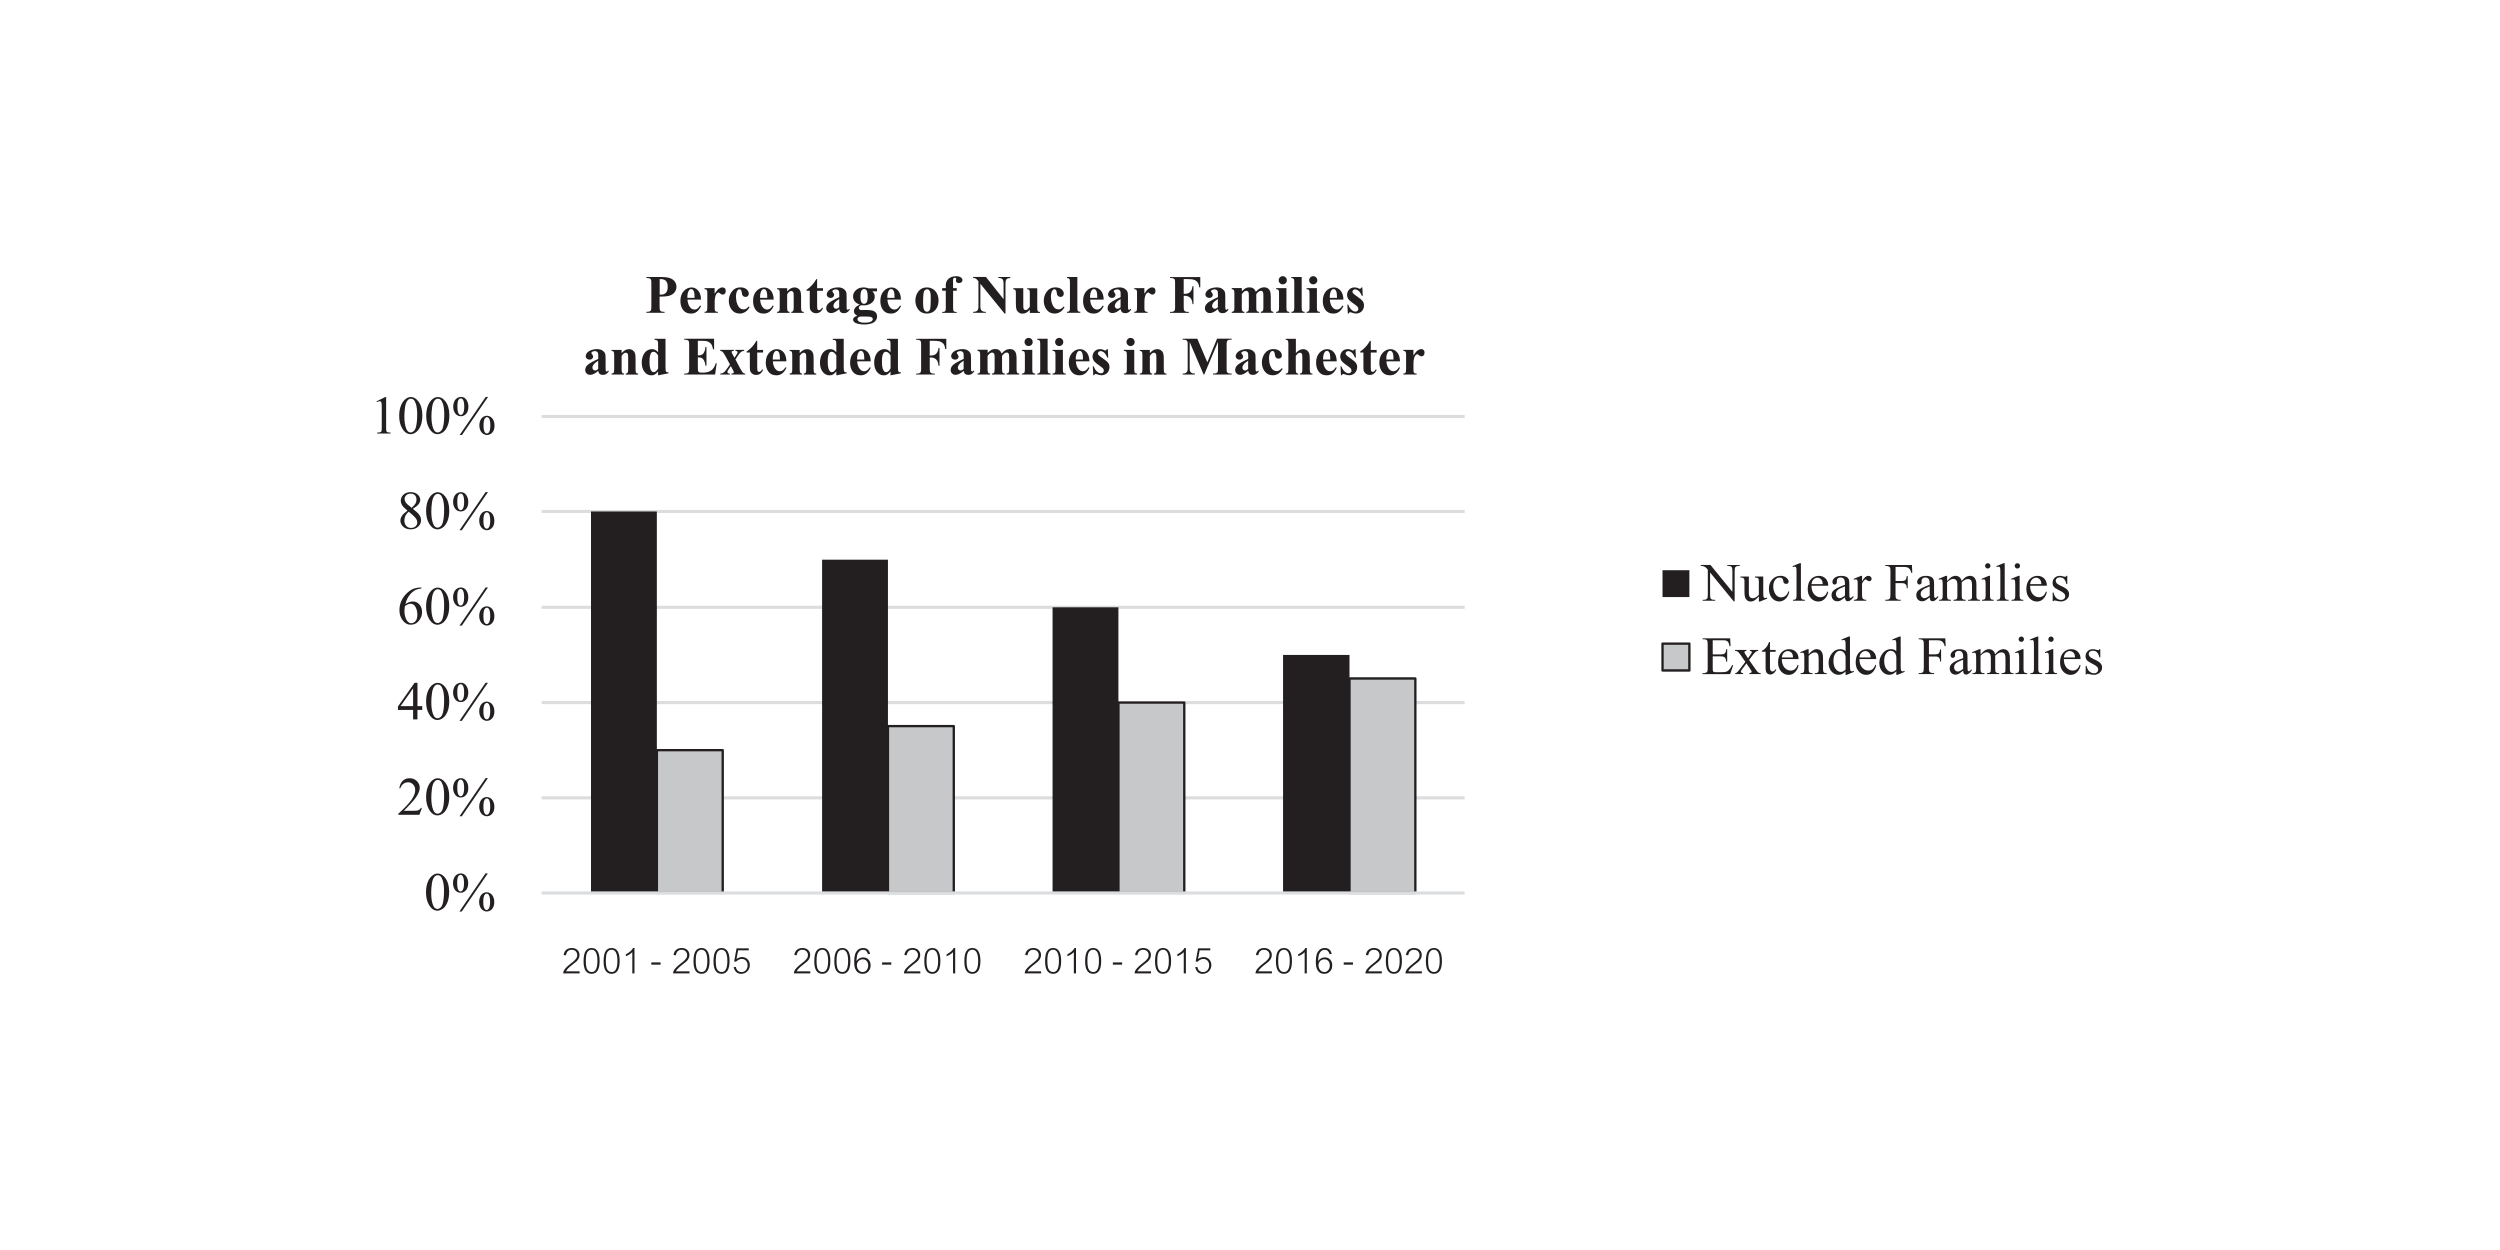
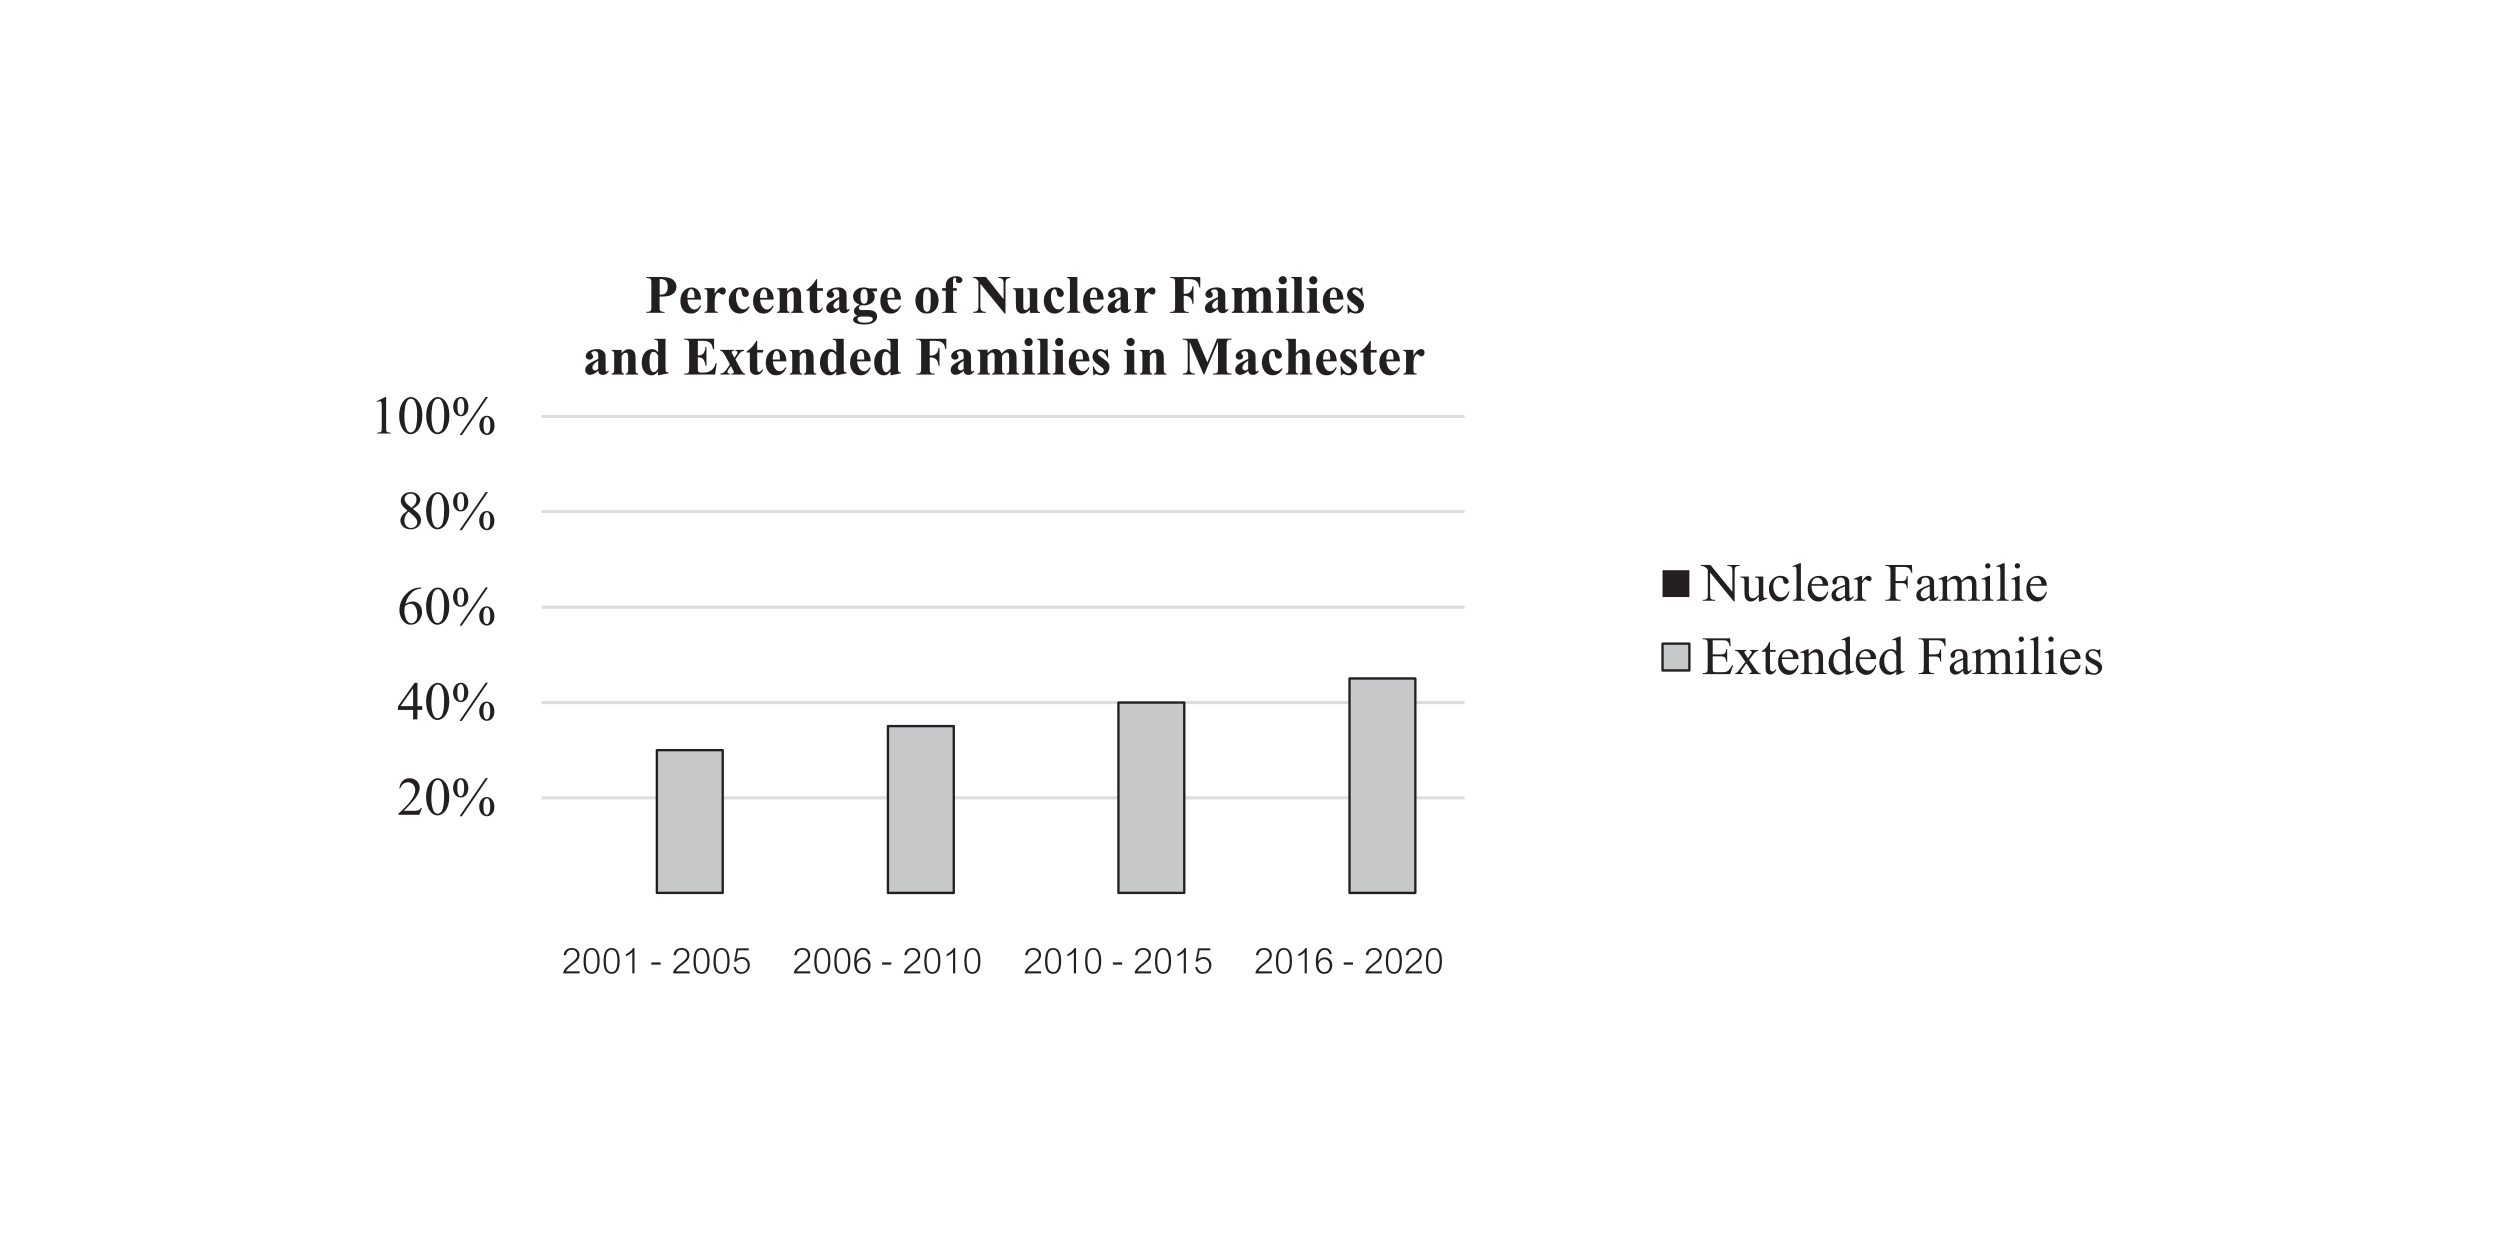
<svg xmlns="http://www.w3.org/2000/svg" id="Layer_1" data-name="Layer 1" version="1.1" viewBox="0 0 800 400">
  <defs>
    <style>
      .cls-1 {
        fill: #c7c8ca;
      }

      .cls-1, .cls-2 {
        stroke-width: 0px;
      }

      .cls-3 {
        stroke: #231f20;
        stroke-width: .75px;
      }

      .cls-3, .cls-4 {
        fill: none;
        stroke-linejoin: round;
      }

      .cls-2 {
        fill: #231f20;
      }

      .cls-4 {
        stroke: #dcdddf;
      }
    </style>
  </defs>
  <path class="cls-4" d="M173.32,255.3h295.37M173.32,224.82h295.37M173.32,194.34h295.37M173.32,163.67h295.37M173.32,133.27h295.37" />
-   <path class="cls-2" d="M189.12,163.67h21.07v122.06h-21.07v-122.06ZM263.07,179.1h21.07v106.63h-21.07v-106.63ZM336.82,194.34h21.07v91.39h-21.07v-91.39ZM410.58,209.58h21.26v76.15h-21.26v-76.15Z" />
  <path class="cls-1" d="M210.2,240.06h21.07v45.67h-21.07v-45.67ZM284.14,232.35h21.07v53.39h-21.07v-53.39ZM357.9,224.82h21.07v60.91h-21.07v-60.91ZM431.84,217.11h21.07v68.63h-21.07v-68.63Z" />
  <path class="cls-3" d="M210.2,240.06h21.07v45.67h-21.07v-45.67ZM284.14,232.35h21.07v53.39h-21.07v-53.39ZM357.9,224.82h21.07v60.91h-21.07v-60.91ZM431.84,217.11h21.07v68.63h-21.07v-68.63Z" />
-   <line class="cls-4" x1="173.32" y1="285.74" x2="468.69" y2="285.75" />
-   <path class="cls-2" d="M137.24,289.48c.73,1.29,1.64,1.94,2.73,1.94.55,0,1.13-.21,1.72-.63.59-.42,1.08-1.09,1.47-2.02.38-.93.57-2.06.57-3.39,0-1.9-.44-3.4-1.31-4.51-.7-.9-1.49-1.34-2.37-1.34-.54,0-1.06.18-1.57.55-.65.46-1.18,1.17-1.57,2.11-.39.94-.59,2.07-.59,3.38,0,1.53.31,2.84.92,3.93h0ZM138.19,282.79c.15-1,.42-1.74.83-2.21.3-.34.64-.52,1.02-.52.33,0,.61.09.84.28.32.27.58.73.79,1.38.27.87.41,1.96.41,3.27,0,1.76-.13,3.13-.39,4.1-.17.64-.42,1.1-.74,1.37-.33.27-.64.41-.95.41-.64,0-1.12-.42-1.44-1.26-.39-1-.58-2.28-.58-3.86,0-.97.07-1.96.22-2.97h0ZM155.36,279.49l-8.35,12.2h.75l8.35-12.2h-.75ZM146.22,279.85c-.39.25-.7.62-.93,1.12-.23.5-.34,1.04-.34,1.64s.11,1.13.33,1.61c.22.48.52.85.89,1.09.37.25.78.37,1.23.37.66,0,1.23-.27,1.71-.8.47-.54.71-1.29.71-2.27,0-.82-.21-1.54-.63-2.17-.42-.63-1.01-.95-1.77-.95-.41,0-.81.12-1.2.37h0ZM148.07,280.39c.28.43.41,1.19.41,2.26,0,1.01-.14,1.74-.42,2.17-.19.29-.42.44-.69.44-.17,0-.32-.05-.44-.15-.2-.17-.35-.41-.45-.72-.12-.41-.19-1.01-.19-1.79,0-1.08.11-1.79.33-2.13.22-.34.48-.51.76-.51.27,0,.5.14.68.43h0ZM154.55,285.88c-.39.24-.69.61-.91,1.1-.22.49-.33,1.03-.33,1.62s.11,1.14.33,1.61c.22.47.53.83.91,1.09.39.25.78.38,1.2.38.65,0,1.22-.26,1.7-.79.48-.53.72-1.29.72-2.29,0-.58-.11-1.11-.33-1.6-.22-.48-.52-.85-.92-1.11-.4-.25-.8-.38-1.2-.38s-.78.12-1.17.36h0ZM156.42,286.4c.27.42.41,1.16.41,2.22,0,1-.14,1.71-.41,2.12-.2.31-.43.46-.69.46s-.5-.14-.69-.43c-.26-.4-.39-1.1-.39-2.11,0-1.1.13-1.85.38-2.24.2-.3.43-.46.7-.46s.51.14.69.43h0Z" />
  <path class="cls-2" d="M134.69,258.52c-.15.25-.32.45-.52.59-.2.14-.42.23-.66.27-.25.05-.67.07-1.28.07h-2.99c.35-.32,1.23-1.24,2.63-2.77.94-1.02,1.61-1.99,2.03-2.9.27-.58.41-1.16.41-1.74,0-.81-.31-1.52-.93-2.11-.62-.6-1.4-.9-2.33-.9-.87,0-1.6.28-2.18.84-.58.56-.95,1.36-1.09,2.4h.31c.21-.64.55-1.12.99-1.45.45-.33.95-.49,1.52-.49.62,0,1.15.23,1.6.7.45.47.67,1.06.67,1.79,0,.95-.41,2-1.22,3.15s-2.21,2.63-4.2,4.45v.31h6.76l.8-2.21h-.31ZM137.27,258.99c.73,1.29,1.64,1.94,2.73,1.94.55,0,1.13-.21,1.72-.63.59-.42,1.08-1.09,1.47-2.02.38-.93.57-2.06.57-3.39,0-1.9-.44-3.4-1.31-4.51-.7-.9-1.49-1.34-2.37-1.34-.54,0-1.06.18-1.57.55-.65.46-1.18,1.17-1.57,2.11-.39.94-.59,2.07-.59,3.38,0,1.53.31,2.84.92,3.93h0ZM138.23,252.31c.15-1,.42-1.74.83-2.21.3-.34.64-.52,1.02-.52.33,0,.61.09.84.28.32.27.58.73.79,1.38.27.87.41,1.96.41,3.27,0,1.76-.13,3.13-.39,4.1-.17.64-.42,1.1-.74,1.37-.33.27-.64.41-.95.41-.64,0-1.12-.42-1.44-1.26-.39-1-.58-2.28-.58-3.86,0-.97.07-1.96.22-2.97h0ZM155.39,249l-8.35,12.2h.75l8.35-12.2h-.75ZM146.25,249.37c-.39.25-.7.62-.93,1.12-.23.5-.34,1.04-.34,1.64s.11,1.13.33,1.61c.22.48.52.85.89,1.09.37.25.78.37,1.23.37.66,0,1.23-.27,1.71-.8.47-.54.71-1.29.71-2.27,0-.82-.21-1.54-.63-2.17-.42-.63-1.01-.95-1.77-.95-.41,0-.81.12-1.2.37h0ZM148.11,249.91c.28.43.41,1.19.41,2.26,0,1.01-.14,1.74-.42,2.17-.19.29-.42.44-.69.44-.17,0-.32-.05-.44-.15-.2-.17-.35-.41-.45-.72-.12-.41-.19-1.01-.19-1.79,0-1.08.11-1.79.33-2.13.22-.34.48-.51.76-.51.27,0,.5.14.68.43h0ZM154.58,255.4c-.39.24-.69.61-.91,1.1-.22.49-.33,1.03-.33,1.62s.11,1.14.33,1.61c.22.47.53.83.91,1.09.39.25.78.38,1.2.38.65,0,1.22-.26,1.7-.79.48-.53.72-1.29.72-2.29,0-.58-.11-1.11-.33-1.6-.22-.48-.52-.85-.92-1.11-.4-.25-.8-.38-1.2-.38s-.78.12-1.17.36h0ZM156.46,255.92c.27.42.41,1.16.41,2.22,0,1-.14,1.71-.41,2.12-.2.31-.43.46-.69.46s-.5-.14-.69-.43c-.26-.4-.39-1.1-.39-2.11,0-1.1.13-1.85.38-2.24.2-.3.43-.46.7-.46s.51.14.69.43h0Z" />
  <path class="cls-2" d="M133.59,225.97v-7.47h-.93l-5.32,7.59v1.08h4.85v3.03h1.39v-3.03h1.54v-1.2h-1.54ZM128.17,225.97l4.02-5.69v5.69h-4.02ZM137.27,228.46c.73,1.29,1.64,1.94,2.73,1.94.55,0,1.13-.21,1.72-.63.59-.42,1.08-1.09,1.47-2.02.38-.93.57-2.06.57-3.39,0-1.9-.44-3.4-1.31-4.51-.7-.9-1.49-1.34-2.37-1.34-.54,0-1.06.18-1.57.55-.65.46-1.18,1.17-1.57,2.11-.39.94-.59,2.07-.59,3.38,0,1.53.31,2.84.92,3.93h0ZM138.23,221.77c.15-1,.42-1.74.83-2.21.3-.34.64-.52,1.02-.52.33,0,.61.09.84.28.32.27.58.73.79,1.38.27.87.41,1.96.41,3.27,0,1.76-.13,3.13-.39,4.1-.17.64-.42,1.1-.74,1.37-.33.27-.64.41-.95.41-.64,0-1.12-.42-1.44-1.26-.39-1-.58-2.28-.58-3.86,0-.97.07-1.96.22-2.97h0ZM155.39,218.47l-8.35,12.2h.75l8.35-12.2h-.75ZM146.25,218.84c-.39.25-.7.62-.93,1.12-.23.5-.34,1.04-.34,1.64s.11,1.13.33,1.61c.22.48.52.85.89,1.09.37.25.78.37,1.23.37.66,0,1.23-.27,1.71-.8.47-.54.71-1.29.71-2.27,0-.82-.21-1.54-.63-2.17-.42-.63-1.01-.95-1.77-.95-.41,0-.81.12-1.2.37h0ZM148.11,219.37c.28.43.41,1.19.41,2.26,0,1.01-.14,1.74-.42,2.17-.19.29-.42.44-.69.44-.17,0-.32-.05-.44-.15-.2-.17-.35-.41-.45-.72-.12-.41-.19-1.01-.19-1.79,0-1.08.11-1.79.33-2.13.22-.34.48-.51.76-.51.27,0,.5.14.68.43h0ZM154.58,224.87c-.39.24-.69.61-.91,1.1-.22.49-.33,1.03-.33,1.62s.11,1.14.33,1.61c.22.47.53.83.91,1.09.39.25.78.38,1.2.38.65,0,1.22-.26,1.7-.79.48-.53.72-1.29.72-2.29,0-.58-.11-1.11-.33-1.6-.22-.48-.52-.85-.92-1.11-.4-.25-.8-.38-1.2-.38s-.78.12-1.17.36h0ZM156.46,225.38c.27.42.41,1.16.41,2.22,0,1-.14,1.71-.41,2.12-.2.31-.43.46-.69.46s-.5-.14-.69-.43c-.26-.4-.39-1.1-.39-2.11,0-1.1.13-1.85.38-2.24.2-.3.43-.46.7-.46s.51.14.69.43h0Z" />
  <path class="cls-2" d="M134.34,188.01c-.6,0-1.25.12-1.95.37-.7.25-1.43.73-2.19,1.45-.76.72-1.35,1.54-1.76,2.46-.41.92-.62,1.9-.62,2.92,0,1.61.54,2.91,1.61,3.92.55.52,1.21.78,1.99.78,1.15,0,2.07-.48,2.77-1.44.58-.79.87-1.66.87-2.62s-.29-1.8-.86-2.43c-.57-.63-1.25-.95-2.04-.95s-1.63.28-2.44.84c.2-.77.45-1.44.76-2,.3-.56.68-1.07,1.14-1.53.46-.46.92-.8,1.39-1.02.47-.22,1.08-.37,1.82-.44v-.31h-.49ZM130.66,193.34c.25-.09.47-.14.69-.14.7,0,1.25.35,1.63,1.06.38.7.57,1.54.57,2.5,0,.86-.19,1.52-.58,1.98-.39.46-.82.69-1.31.69-.41,0-.76-.13-1.05-.4-.39-.37-.69-.87-.89-1.51-.2-.63-.3-1.22-.3-1.76,0-.47.05-1.08.15-1.84.48-.3.84-.49,1.09-.58h0ZM137.27,197.98c.73,1.29,1.64,1.94,2.73,1.94.55,0,1.13-.21,1.72-.63.59-.42,1.08-1.09,1.47-2.02.38-.93.57-2.06.57-3.39,0-1.9-.44-3.4-1.31-4.51-.7-.9-1.49-1.34-2.37-1.34-.54,0-1.06.18-1.57.55-.65.46-1.18,1.17-1.57,2.11-.39.94-.59,2.07-.59,3.38,0,1.53.31,2.84.92,3.93h0ZM138.23,191.29c.15-1,.42-1.74.83-2.21.3-.34.64-.52,1.02-.52.33,0,.61.09.84.28.32.27.58.73.79,1.38.27.87.41,1.96.41,3.27,0,1.76-.13,3.13-.39,4.1-.17.64-.42,1.1-.74,1.37-.33.27-.64.41-.95.41-.64,0-1.12-.42-1.44-1.26-.39-1-.58-2.28-.58-3.86,0-.97.07-1.96.22-2.97h0ZM155.39,187.99l-8.35,12.2h.75l8.35-12.2h-.75ZM146.25,188.35c-.39.25-.7.62-.93,1.12-.23.5-.34,1.04-.34,1.64s.11,1.13.33,1.61c.22.48.52.85.89,1.09.37.25.78.37,1.23.37.66,0,1.23-.27,1.71-.8.47-.54.71-1.29.71-2.27,0-.82-.21-1.54-.63-2.17-.42-.63-1.01-.95-1.77-.95-.41,0-.81.12-1.2.37h0ZM148.11,188.89c.28.43.41,1.19.41,2.26,0,1.01-.14,1.74-.42,2.17-.19.29-.42.44-.69.44-.17,0-.32-.05-.44-.15-.2-.17-.35-.41-.45-.72-.12-.41-.19-1.01-.19-1.79,0-1.08.11-1.79.33-2.13.22-.34.48-.51.76-.51.27,0,.5.14.68.43h0ZM154.58,194.38c-.39.24-.69.61-.91,1.1-.22.49-.33,1.03-.33,1.62s.11,1.14.33,1.61c.22.47.53.83.91,1.09.39.25.78.38,1.2.38.65,0,1.22-.26,1.7-.79.48-.53.72-1.29.72-2.29,0-.58-.11-1.11-.33-1.6-.22-.48-.52-.85-.92-1.11-.4-.25-.8-.38-1.2-.38s-.78.12-1.17.36h0ZM156.46,194.9c.27.42.41,1.16.41,2.22,0,1-.14,1.71-.41,2.12-.2.31-.43.46-.69.46s-.5-.14-.69-.43c-.26-.4-.39-1.1-.39-2.11,0-1.1.13-1.85.38-2.24.2-.3.43-.46.7-.46s.51.14.69.43h0Z" />
  <path class="cls-2" d="M128.63,165.07c-.34.5-.51,1-.51,1.51,0,.65.24,1.25.73,1.79.61.68,1.46,1.02,2.54,1.02,1,0,1.8-.29,2.42-.86.61-.57.92-1.26.92-2.07,0-.64-.21-1.24-.64-1.82-.32-.44-.98-1.04-1.97-1.81.96-.6,1.6-1.13,1.9-1.57.3-.44.46-.88.46-1.31,0-.64-.28-1.21-.85-1.72-.56-.5-1.31-.75-2.23-.75s-1.72.27-2.29.81c-.57.54-.86,1.18-.86,1.92,0,.48.13.95.39,1.4.26.45.85,1.05,1.75,1.79-.83.6-1.42,1.15-1.76,1.65h0ZM130.33,161.36c-.28-.26-.49-.54-.64-.84-.15-.29-.22-.59-.22-.88,0-.45.18-.83.54-1.17.36-.33.83-.5,1.4-.5s1.03.17,1.36.5c.33.34.5.8.5,1.39,0,.45-.09.84-.27,1.2-.18.35-.61.83-1.28,1.44l-1.39-1.15h0ZM133.21,166.08c.21.32.32.68.32,1.09,0,.49-.18.91-.55,1.25-.37.34-.85.52-1.46.52s-1.12-.22-1.52-.65c-.4-.44-.6-1.02-.6-1.75,0-.54.11-1.04.34-1.51.23-.46.57-.89,1.04-1.29,1.22.96,2.03,1.74,2.43,2.34h0ZM137.27,167.46c.73,1.29,1.64,1.94,2.73,1.94.55,0,1.13-.21,1.72-.63.59-.42,1.08-1.09,1.47-2.02.38-.93.57-2.06.57-3.39,0-1.9-.44-3.4-1.31-4.51-.7-.9-1.49-1.34-2.37-1.34-.54,0-1.06.18-1.57.55-.65.46-1.18,1.17-1.57,2.11-.39.94-.59,2.07-.59,3.38,0,1.53.31,2.84.92,3.93h0ZM138.23,160.77c.15-1,.42-1.74.83-2.21.3-.34.64-.52,1.02-.52.33,0,.61.09.84.28.32.27.58.73.79,1.38.27.87.41,1.96.41,3.27,0,1.76-.13,3.13-.39,4.1-.17.64-.42,1.1-.74,1.37-.33.27-.64.41-.95.41-.64,0-1.12-.42-1.44-1.26-.39-1-.58-2.28-.58-3.86,0-.97.07-1.96.22-2.97h0ZM155.39,157.47l-8.35,12.2h.75l8.35-12.2h-.75ZM146.25,157.84c-.39.25-.7.62-.93,1.12-.23.5-.34,1.04-.34,1.64s.11,1.13.33,1.61c.22.48.52.85.89,1.09.37.25.78.37,1.23.37.66,0,1.23-.27,1.71-.8.47-.54.71-1.29.71-2.27,0-.82-.21-1.54-.63-2.17-.42-.63-1.01-.95-1.77-.95-.41,0-.81.12-1.2.37h0ZM148.11,158.37c.28.43.41,1.19.41,2.26,0,1.01-.14,1.74-.42,2.17-.19.29-.42.44-.69.44-.17,0-.32-.05-.44-.15-.2-.17-.35-.41-.45-.72-.12-.41-.19-1.01-.19-1.79,0-1.08.11-1.79.33-2.13.22-.34.48-.51.76-.51.27,0,.5.14.68.43h0ZM154.58,163.87c-.39.24-.69.61-.91,1.1-.22.49-.33,1.03-.33,1.62s.11,1.14.33,1.61c.22.47.53.83.91,1.09.39.25.78.38,1.2.38.65,0,1.22-.26,1.7-.79.48-.53.72-1.29.72-2.29,0-.58-.11-1.11-.33-1.6-.22-.48-.52-.85-.92-1.11-.4-.25-.8-.38-1.2-.38s-.78.12-1.17.36h0ZM156.46,164.38c.27.42.41,1.16.41,2.22,0,1-.14,1.71-.41,2.12-.2.31-.43.46-.69.46s-.5-.14-.69-.43c-.26-.4-.39-1.1-.39-2.11,0-1.1.13-1.85.38-2.24.2-.3.43-.46.7-.46s.51.14.69.43h0Z" />
  <path class="cls-2" d="M120.61,128.65c.37-.17.66-.26.87-.26.15,0,.27.04.38.13.1.08.18.22.22.4.06.24.08.77.08,1.61v6.19c0,.69-.03,1.1-.09,1.24-.06.14-.17.25-.33.33-.16.08-.51.13-1.05.14v.31h4.31v-.31c-.52-.01-.86-.06-1.03-.14s-.28-.21-.33-.36c-.05-.16-.08-.56-.08-1.2v-9.68h-.28l-2.79,1.36.13.26h0Z" />
  <path class="cls-2" d="M128.66,137c.73,1.29,1.64,1.94,2.73,1.94.55,0,1.13-.21,1.72-.63.59-.42,1.08-1.09,1.47-2.02.38-.93.57-2.06.57-3.39,0-1.9-.44-3.4-1.31-4.51-.7-.9-1.49-1.34-2.37-1.34-.54,0-1.06.18-1.57.55-.65.46-1.18,1.17-1.57,2.11-.39.94-.59,2.07-.59,3.38,0,1.53.31,2.84.92,3.93h0ZM129.61,130.31c.15-1,.42-1.74.83-2.21.3-.34.64-.52,1.02-.52.33,0,.61.09.84.28.32.27.58.73.79,1.38.27.87.41,1.96.41,3.27,0,1.76-.13,3.13-.39,4.1-.17.64-.42,1.1-.74,1.37-.33.27-.64.41-.95.41-.64,0-1.12-.42-1.44-1.26-.39-1-.58-2.28-.58-3.86,0-.97.07-1.96.22-2.97h0ZM137.31,137c.73,1.29,1.64,1.94,2.73,1.94.55,0,1.13-.21,1.72-.63.59-.42,1.08-1.09,1.47-2.02.38-.93.57-2.06.57-3.39,0-1.9-.44-3.4-1.31-4.51-.7-.9-1.49-1.34-2.37-1.34-.54,0-1.06.18-1.57.55-.65.46-1.18,1.17-1.57,2.11-.39.94-.59,2.07-.59,3.38,0,1.53.31,2.84.92,3.93h0ZM138.27,130.31c.15-1,.42-1.74.83-2.21.3-.34.64-.52,1.02-.52.33,0,.61.09.84.28.32.27.58.73.79,1.38.27.87.41,1.96.41,3.27,0,1.76-.13,3.13-.39,4.1-.17.64-.42,1.1-.74,1.37-.33.27-.64.41-.95.41-.64,0-1.12-.42-1.44-1.26-.39-1-.58-2.28-.58-3.86,0-.97.07-1.96.22-2.97h0ZM155.43,127.01l-8.35,12.2h.75l8.35-12.2h-.75ZM146.29,127.37c-.39.25-.7.62-.93,1.12-.23.5-.34,1.04-.34,1.64s.11,1.13.33,1.61c.22.48.52.85.89,1.09.37.25.78.37,1.23.37.66,0,1.23-.27,1.71-.8.47-.54.71-1.29.71-2.27,0-.82-.21-1.54-.63-2.17-.42-.63-1.01-.95-1.77-.95-.41,0-.81.12-1.2.37h0ZM148.15,127.91c.28.43.41,1.19.41,2.26,0,1.01-.14,1.74-.42,2.17-.19.29-.42.44-.69.44-.17,0-.32-.05-.44-.15-.2-.17-.35-.41-.45-.72-.12-.41-.19-1.01-.19-1.79,0-1.08.11-1.79.33-2.13.22-.34.48-.51.76-.51.27,0,.5.14.68.43h0ZM154.63,133.4c-.39.24-.69.61-.91,1.1-.22.49-.33,1.03-.33,1.62s.11,1.14.33,1.61c.22.47.53.83.91,1.09.39.25.78.38,1.2.38.65,0,1.22-.26,1.7-.79.48-.53.72-1.29.72-2.29,0-.58-.11-1.11-.33-1.6-.22-.48-.52-.85-.92-1.11-.4-.25-.8-.38-1.2-.38s-.78.12-1.17.36h0ZM156.5,133.92c.27.42.41,1.16.41,2.22,0,1-.14,1.71-.41,2.12-.2.31-.43.46-.69.46s-.5-.14-.69-.43c-.26-.4-.39-1.1-.39-2.11,0-1.1.13-1.85.38-2.24.2-.3.43-.46.7-.46s.51.14.69.43h0Z" />
  <path class="cls-2" d="M185.46,310.82h-4.35c.31-.59.9-1.21,1.75-1.87.73-.55,1.25-.97,1.58-1.26s.57-.62.74-.97.26-.73.26-1.11c0-.66-.23-1.21-.69-1.63s-1.06-.62-1.77-.62-1.33.19-1.8.59c-.45.4-.73.95-.8,1.65l.73.1c.19-1.18.8-1.77,1.84-1.77.35,0,.66.07.92.21.28.16.49.35.62.61.16.24.23.54.23.88,0,.23-.03.45-.12.66-.07.21-.19.42-.38.64-.17.21-.38.43-.62.64s-.61.49-1.06.85c-.64.5-1.14.94-1.49,1.33-.35.38-.55.71-.66.95-.09.26-.16.52-.19.78h5.27v-.66ZM189.33,303.36c-.43,0-.81.09-1.14.24-.31.17-.59.42-.8.76-.23.33-.38.78-.49,1.32s-.16,1.2-.16,1.96c0,2.65.87,3.98,2.58,3.98s2.56-1.37,2.56-4.12-.87-4.14-2.56-4.14h0ZM189.37,311.05c-.36,0-.68-.09-.94-.26-.24-.17-.45-.42-.59-.71-.14-.31-.23-.68-.28-1.07-.05-.42-.09-.9-.09-1.47,0-.66.03-1.2.1-1.65.05-.45.17-.81.33-1.11s.35-.5.59-.64c.24-.16.52-.23.83-.23,1.23,0,1.85,1.2,1.85,3.59s-.61,3.55-1.82,3.55h0ZM195.74,303.36c-.43,0-.81.09-1.14.24-.31.17-.59.42-.8.76-.23.33-.38.78-.49,1.32s-.16,1.2-.16,1.96c0,2.65.87,3.98,2.58,3.98s2.56-1.37,2.56-4.12-.87-4.14-2.56-4.14h0ZM195.77,311.05c-.36,0-.68-.09-.94-.26-.24-.17-.45-.42-.59-.71-.14-.31-.23-.68-.28-1.07-.05-.42-.09-.9-.09-1.47,0-.66.03-1.2.1-1.65.05-.45.17-.81.33-1.11s.35-.5.59-.64c.24-.16.52-.23.83-.23,1.23,0,1.85,1.2,1.85,3.59s-.61,3.55-1.82,3.55h0ZM203.04,303.36h-.47c-.36.73-1.13,1.4-2.29,2.03v.61c.76-.28,1.44-.71,2.06-1.3v6.79h.69v-8.12Z" />
  <path class="cls-2" d="M211.39,307.97h-2.96v.73h2.96v-.73ZM220.63,310.82h-4.35c.31-.59.9-1.21,1.75-1.87.73-.55,1.25-.97,1.58-1.26s.57-.62.74-.97.26-.73.26-1.11c0-.66-.23-1.21-.69-1.63s-1.06-.62-1.77-.62-1.33.19-1.8.59c-.45.4-.73.95-.8,1.65l.73.1c.19-1.18.8-1.77,1.84-1.77.35,0,.66.07.92.21.28.16.49.35.62.61.16.24.23.54.23.88,0,.23-.03.45-.12.66-.07.21-.19.42-.38.64-.17.21-.38.43-.62.64s-.61.49-1.06.85c-.64.5-1.14.94-1.49,1.33-.35.38-.55.71-.66.95-.09.26-.16.52-.19.78h5.27v-.66Z" />
  <path class="cls-2" d="M224.51,303.36c-.43,0-.81.09-1.14.24-.31.17-.59.42-.8.76-.23.33-.38.78-.49,1.32s-.16,1.2-.16,1.96c0,2.65.87,3.98,2.58,3.98s2.56-1.37,2.56-4.12-.87-4.14-2.56-4.14h0ZM224.54,311.05c-.36,0-.68-.09-.94-.26-.24-.17-.45-.42-.59-.71-.14-.31-.23-.68-.28-1.07-.05-.42-.09-.9-.09-1.47,0-.66.03-1.2.1-1.65.05-.45.17-.81.33-1.11s.35-.5.59-.64c.24-.16.52-.23.83-.23,1.23,0,1.85,1.2,1.85,3.59s-.61,3.55-1.82,3.55h0ZM230.91,303.36c-.43,0-.81.09-1.14.24-.31.17-.59.42-.8.76-.23.33-.38.78-.49,1.32s-.16,1.2-.16,1.96c0,2.65.87,3.98,2.58,3.98s2.56-1.37,2.56-4.12-.87-4.14-2.56-4.14h0ZM230.95,311.05c-.36,0-.68-.09-.94-.26-.24-.17-.45-.42-.59-.71-.14-.31-.23-.68-.28-1.07-.05-.42-.09-.9-.09-1.47,0-.66.03-1.2.1-1.65.05-.45.17-.81.33-1.11s.35-.5.59-.64c.24-.16.52-.23.83-.23,1.23,0,1.85,1.2,1.85,3.59s-.61,3.55-1.82,3.55h0Z" />
  <path class="cls-2" d="M237.19,311.62c.4,0,.78-.07,1.13-.23.35-.14.64-.35.87-.61.24-.26.42-.55.55-.9.14-.33.21-.69.21-1.07,0-.71-.24-1.32-.71-1.82-.49-.5-1.07-.74-1.78-.74-.59,0-1.18.21-1.78.62l.52-2.77h3.4v-.64h-3.91l-.76,4.21.57.09c.61-.59,1.23-.9,1.87-.9.55,0,1,.19,1.35.57s.52.87.52,1.46c0,.47-.1.87-.29,1.2-.21.35-.43.59-.71.73-.28.16-.57.24-.9.24-1.02,0-1.65-.55-1.89-1.66l-.69.09c.36,1.44,1.18,2.15,2.46,2.15h0ZM259.28,310.82h-4.35c.31-.59.9-1.21,1.75-1.87.73-.55,1.25-.97,1.58-1.26s.57-.62.74-.97.26-.73.26-1.11c0-.66-.23-1.21-.69-1.63s-1.06-.62-1.77-.62-1.33.19-1.8.59c-.45.4-.73.95-.8,1.65l.73.1c.19-1.18.8-1.77,1.84-1.77.35,0,.66.07.92.21.28.16.49.35.62.61.16.24.23.54.23.88,0,.23-.03.45-.12.66-.07.21-.19.42-.38.64-.17.21-.38.43-.62.64s-.61.49-1.06.85c-.64.5-1.14.94-1.49,1.33-.35.38-.55.71-.66.95-.09.26-.16.52-.19.78h5.27v-.66Z" />
  <path class="cls-2" d="M263.16,303.36c-.43,0-.81.09-1.14.24-.31.17-.59.42-.8.76-.23.33-.38.78-.49,1.32s-.16,1.2-.16,1.96c0,2.65.87,3.98,2.58,3.98s2.56-1.37,2.56-4.12-.87-4.14-2.56-4.14h0ZM263.2,311.05c-.36,0-.68-.09-.94-.26-.24-.17-.45-.42-.59-.71-.14-.31-.23-.68-.28-1.07-.05-.42-.09-.9-.09-1.47,0-.66.03-1.2.1-1.65.05-.45.17-.81.33-1.11s.35-.5.59-.64c.24-.16.52-.23.83-.23,1.23,0,1.85,1.2,1.85,3.59s-.61,3.55-1.82,3.55h0ZM269.57,303.36c-.43,0-.81.09-1.14.24-.31.17-.59.42-.8.76-.23.33-.38.78-.49,1.32s-.16,1.2-.16,1.96c0,2.65.87,3.98,2.58,3.98s2.56-1.37,2.56-4.12-.87-4.14-2.56-4.14h0ZM269.6,311.05c-.36,0-.68-.09-.94-.26-.24-.17-.45-.42-.59-.71-.14-.31-.23-.68-.28-1.07-.05-.42-.09-.9-.09-1.47,0-.66.03-1.2.1-1.65.05-.45.17-.81.33-1.11s.35-.5.59-.64c.24-.16.52-.23.83-.23,1.23,0,1.85,1.2,1.85,3.59s-.61,3.55-1.82,3.55h0Z" />
  <path class="cls-2" d="M276.21,303.36c-.64,0-1.18.17-1.61.54-.43.35-.76.83-.97,1.46-.19.62-.29,1.4-.29,2.36,0,.66.05,1.21.14,1.66.1.47.28.87.5,1.21.24.35.52.61.87.78s.74.26,1.2.26c.5,0,.95-.12,1.32-.35.38-.24.68-.57.9-.97.23-.42.33-.88.33-1.44,0-.73-.23-1.33-.66-1.8-.45-.47-1.02-.71-1.71-.71-.87,0-1.59.4-2.18,1.18.03-.57.09-1.02.14-1.35.05-.35.12-.59.17-.78.07-.17.16-.36.28-.55.1-.17.24-.35.4-.49s.33-.24.52-.33c.21-.07.42-.1.64-.1.78,0,1.3.47,1.54,1.39l.68-.07c-.26-1.26-.99-1.89-2.18-1.89h0ZM277.33,310.44c-.33.4-.74.61-1.28.61s-.97-.21-1.33-.66c-.35-.43-.52-.94-.52-1.52,0-.54.17-.99.54-1.35.36-.35.81-.54,1.35-.54s.94.19,1.26.55c.31.36.47.83.47,1.42s-.16,1.07-.49,1.49h0ZM285.22,307.97h-2.96v.73h2.96v-.73Z" />
  <path class="cls-2" d="M294.49,310.82h-4.35c.31-.59.9-1.21,1.75-1.87.73-.55,1.25-.97,1.58-1.26s.57-.62.74-.97.26-.73.26-1.11c0-.66-.23-1.21-.69-1.63s-1.06-.62-1.77-.62-1.33.19-1.8.59c-.45.4-.73.95-.8,1.65l.73.1c.19-1.18.8-1.77,1.84-1.77.35,0,.66.07.92.21.28.16.49.35.62.61.16.24.23.54.23.88,0,.23-.03.45-.12.66-.07.21-.19.42-.38.64-.17.21-.38.43-.62.64s-.61.49-1.06.85c-.64.5-1.14.94-1.49,1.33-.35.38-.55.71-.66.95-.09.26-.16.52-.19.78h5.27v-.66ZM298.37,303.36c-.43,0-.81.09-1.14.24-.31.17-.59.42-.8.76-.23.33-.38.78-.49,1.32s-.16,1.2-.16,1.96c0,2.65.87,3.98,2.58,3.98s2.56-1.37,2.56-4.12-.87-4.14-2.56-4.14h0ZM298.4,311.05c-.36,0-.68-.09-.94-.26-.24-.17-.45-.42-.59-.71-.14-.31-.23-.68-.28-1.07-.05-.42-.09-.9-.09-1.47,0-.66.03-1.2.1-1.65.05-.45.17-.81.33-1.11s.35-.5.59-.64c.24-.16.52-.23.83-.23,1.23,0,1.85,1.2,1.85,3.59s-.61,3.55-1.82,3.55h0ZM305.67,303.36h-.47c-.36.73-1.13,1.4-2.29,2.03v.61c.76-.28,1.44-.71,2.06-1.3v6.79h.69v-8.12ZM311.18,303.36c-.43,0-.81.09-1.14.24-.31.17-.59.42-.8.76-.23.33-.38.78-.49,1.32s-.16,1.2-.16,1.96c0,2.65.87,3.98,2.58,3.98s2.56-1.37,2.56-4.12-.87-4.14-2.56-4.14h0ZM311.21,311.05c-.36,0-.68-.09-.94-.26-.24-.17-.45-.42-.59-.71-.14-.31-.23-.68-.28-1.07-.05-.42-.09-.9-.09-1.47,0-.66.03-1.2.1-1.65.05-.45.17-.81.33-1.11s.35-.5.59-.64c.24-.16.52-.23.83-.23,1.23,0,1.85,1.2,1.85,3.59s-.61,3.55-1.82,3.55h0Z" />
  <path class="cls-2" d="M333.15,310.82h-4.35c.31-.59.9-1.21,1.75-1.87.73-.55,1.25-.97,1.58-1.26s.57-.62.74-.97.26-.73.26-1.11c0-.66-.23-1.21-.69-1.63s-1.06-.62-1.77-.62-1.33.19-1.8.59c-.45.4-.73.95-.8,1.65l.73.1c.19-1.18.8-1.77,1.84-1.77.35,0,.66.07.92.21.28.16.49.35.62.61.16.24.23.54.23.88,0,.23-.03.45-.12.66-.07.21-.19.42-.38.64-.17.21-.38.43-.62.64s-.61.49-1.06.85c-.64.5-1.14.94-1.49,1.33-.35.38-.55.71-.66.95-.09.26-.16.52-.19.78h5.27v-.66ZM337.02,303.36c-.43,0-.81.09-1.14.24-.31.17-.59.42-.8.76-.23.33-.38.78-.49,1.32s-.16,1.2-.16,1.96c0,2.65.87,3.98,2.58,3.98s2.56-1.37,2.56-4.12-.87-4.14-2.56-4.14h0ZM337.06,311.05c-.36,0-.68-.09-.94-.26-.24-.17-.45-.42-.59-.71-.14-.31-.23-.68-.28-1.07-.05-.42-.09-.9-.09-1.47,0-.66.03-1.2.1-1.65.05-.45.17-.81.33-1.11s.35-.5.59-.64c.24-.16.52-.23.83-.23,1.23,0,1.85,1.2,1.85,3.59s-.61,3.55-1.82,3.55h0ZM344.33,303.36h-.47c-.36.73-1.13,1.4-2.29,2.03v.61c.76-.28,1.44-.71,2.06-1.3v6.79h.69v-8.12ZM349.83,303.36c-.43,0-.81.09-1.14.24-.31.17-.59.42-.8.76-.23.33-.38.78-.49,1.32s-.16,1.2-.16,1.96c0,2.65.87,3.98,2.58,3.98s2.56-1.37,2.56-4.12-.87-4.14-2.56-4.14h0ZM349.87,311.05c-.36,0-.68-.09-.94-.26-.24-.17-.45-.42-.59-.71-.14-.31-.23-.68-.28-1.07-.05-.42-.09-.9-.09-1.47,0-.66.03-1.2.1-1.65.05-.45.17-.81.33-1.11s.35-.5.59-.64c.24-.16.52-.23.83-.23,1.23,0,1.85,1.2,1.85,3.59s-.61,3.55-1.82,3.55h0Z" />
  <path class="cls-2" d="M359.08,307.97h-2.96v.73h2.96v-.73ZM368.32,310.82h-4.35c.31-.59.9-1.21,1.75-1.87.73-.55,1.25-.97,1.58-1.26s.57-.62.74-.97.26-.73.26-1.11c0-.66-.23-1.21-.69-1.63s-1.06-.62-1.77-.62-1.33.19-1.8.59c-.45.4-.73.95-.8,1.65l.73.1c.19-1.18.8-1.77,1.84-1.77.35,0,.66.07.92.21.28.16.49.35.62.61.16.24.23.54.23.88,0,.23-.03.45-.12.66-.07.21-.19.42-.38.64-.17.21-.38.43-.62.64s-.61.49-1.06.85c-.64.5-1.14.94-1.49,1.33-.35.38-.55.71-.66.95-.09.26-.16.52-.19.78h5.27v-.66Z" />
  <path class="cls-2" d="M372.2,303.36c-.43,0-.81.09-1.14.24-.31.17-.59.42-.8.76-.23.33-.38.78-.49,1.32s-.16,1.2-.16,1.96c0,2.65.87,3.98,2.58,3.98s2.56-1.37,2.56-4.12-.87-4.14-2.56-4.14h0ZM372.23,311.05c-.36,0-.68-.09-.94-.26-.24-.17-.45-.42-.59-.71-.14-.31-.23-.68-.28-1.07-.05-.42-.09-.9-.09-1.47,0-.66.03-1.2.1-1.65.05-.45.17-.81.33-1.11s.35-.5.59-.64c.24-.16.52-.23.83-.23,1.23,0,1.85,1.2,1.85,3.59s-.61,3.55-1.82,3.55h0ZM379.5,303.36h-.47c-.36.73-1.13,1.4-2.29,2.03v.61c.76-.28,1.44-.71,2.06-1.3v6.79h.69v-8.12Z" />
  <path class="cls-2" d="M384.88,311.62c.4,0,.78-.07,1.13-.23.35-.14.64-.35.87-.61.24-.26.42-.55.55-.9.14-.33.21-.69.21-1.07,0-.71-.24-1.32-.71-1.82-.49-.5-1.07-.74-1.78-.74-.59,0-1.18.21-1.78.62l.52-2.77h3.4v-.64h-3.91l-.76,4.21.57.09c.61-.59,1.23-.9,1.87-.9.55,0,1,.19,1.35.57s.52.87.52,1.46c0,.47-.1.87-.29,1.2-.21.35-.43.59-.71.73-.28.16-.57.24-.9.24-1.02,0-1.65-.55-1.89-1.66l-.69.09c.36,1.44,1.18,2.15,2.46,2.15h0ZM407,310.82h-4.35c.31-.59.9-1.21,1.75-1.87.73-.55,1.25-.97,1.58-1.26s.57-.62.74-.97.26-.73.26-1.11c0-.66-.23-1.21-.69-1.63s-1.06-.62-1.77-.62-1.33.19-1.8.59c-.45.4-.73.95-.8,1.65l.73.1c.19-1.18.8-1.77,1.84-1.77.35,0,.66.07.92.21.28.16.49.35.62.61.16.24.23.54.23.88,0,.23-.03.45-.12.66-.07.21-.19.42-.38.64-.17.21-.38.43-.62.64s-.61.49-1.06.85c-.64.5-1.14.94-1.49,1.33-.35.38-.55.71-.66.95-.09.26-.16.52-.19.78h5.27v-.66Z" />
  <path class="cls-2" d="M410.88,303.36c-.43,0-.81.09-1.14.24-.31.17-.59.42-.8.76-.23.33-.38.78-.49,1.32s-.16,1.2-.16,1.96c0,2.65.87,3.98,2.58,3.98s2.56-1.37,2.56-4.12-.87-4.14-2.56-4.14h0ZM410.92,311.05c-.36,0-.68-.09-.94-.26-.24-.17-.45-.42-.59-.71-.14-.31-.23-.68-.28-1.07-.05-.42-.09-.9-.09-1.47,0-.66.03-1.2.1-1.65.05-.45.17-.81.33-1.11s.35-.5.59-.64c.24-.16.52-.23.83-.23,1.23,0,1.85,1.2,1.85,3.59s-.61,3.55-1.82,3.55h0ZM418.19,303.36h-.47c-.36.73-1.13,1.4-2.29,2.03v.61c.76-.28,1.44-.71,2.06-1.3v6.79h.69v-8.12Z" />
  <path class="cls-2" d="M423.93,303.36c-.64,0-1.18.17-1.61.54-.43.35-.76.83-.97,1.46-.19.62-.29,1.4-.29,2.36,0,.66.05,1.21.14,1.66.1.47.28.87.5,1.21.24.35.52.61.87.78s.74.26,1.2.26c.5,0,.95-.12,1.32-.35.38-.24.68-.57.9-.97.23-.42.33-.88.33-1.44,0-.73-.23-1.33-.66-1.8-.45-.47-1.02-.71-1.71-.71-.87,0-1.59.4-2.18,1.18.03-.57.09-1.02.14-1.35.05-.35.12-.59.17-.78.07-.17.16-.36.28-.55.1-.17.24-.35.4-.49s.33-.24.52-.33c.21-.07.42-.1.64-.1.78,0,1.3.47,1.54,1.39l.68-.07c-.26-1.26-.99-1.89-2.18-1.89h0ZM425.05,310.44c-.33.4-.74.61-1.28.61s-.97-.21-1.33-.66c-.35-.43-.52-.94-.52-1.52,0-.54.17-.99.54-1.35.36-.35.81-.54,1.35-.54s.94.19,1.26.55c.31.36.47.83.47,1.42s-.16,1.07-.49,1.49h0ZM432.95,307.97h-2.96v.73h2.96v-.73Z" />
  <path class="cls-2" d="M442.18,310.82h-4.35c.31-.59.9-1.21,1.75-1.87.73-.55,1.25-.97,1.58-1.26s.57-.62.74-.97.26-.73.26-1.11c0-.66-.23-1.21-.69-1.63s-1.06-.62-1.77-.62-1.33.19-1.8.59c-.45.4-.73.95-.8,1.65l.73.1c.19-1.18.8-1.77,1.84-1.77.35,0,.66.07.92.21.28.16.49.35.62.61.16.24.23.54.23.88,0,.23-.03.45-.12.66-.07.21-.19.42-.38.64-.17.21-.38.43-.62.64s-.61.49-1.06.85c-.64.5-1.14.94-1.49,1.33-.35.38-.55.71-.66.95-.09.26-.16.52-.19.78h5.27v-.66ZM446.06,303.36c-.43,0-.81.09-1.14.24-.31.17-.59.42-.8.76-.23.33-.38.78-.49,1.32s-.16,1.2-.16,1.96c0,2.65.87,3.98,2.58,3.98s2.56-1.37,2.56-4.12-.87-4.14-2.56-4.14h0ZM446.09,311.05c-.36,0-.68-.09-.94-.26-.24-.17-.45-.42-.59-.71-.14-.31-.23-.68-.28-1.07-.05-.42-.09-.9-.09-1.47,0-.66.03-1.2.1-1.65.05-.45.17-.81.33-1.11s.35-.5.59-.64c.24-.16.52-.23.83-.23,1.23,0,1.85,1.2,1.85,3.59s-.61,3.55-1.82,3.55h0ZM454.99,310.82h-4.35c.31-.59.9-1.21,1.75-1.87.73-.55,1.25-.97,1.58-1.26s.57-.62.74-.97.26-.73.26-1.11c0-.66-.23-1.21-.69-1.63s-1.06-.62-1.77-.62-1.33.19-1.8.59c-.45.4-.73.95-.8,1.65l.73.1c.19-1.18.8-1.77,1.84-1.77.35,0,.66.07.92.21.28.16.49.35.62.61.16.24.23.54.23.88,0,.23-.03.45-.12.66-.07.21-.19.42-.38.64-.17.21-.38.43-.62.64s-.61.49-1.06.85c-.64.5-1.14.94-1.49,1.33-.35.38-.55.71-.66.95-.09.26-.16.52-.19.78h5.27v-.66ZM458.87,303.36c-.43,0-.81.09-1.14.24-.31.17-.59.42-.8.76-.23.33-.38.78-.49,1.32s-.16,1.2-.16,1.96c0,2.65.87,3.98,2.58,3.98s2.56-1.37,2.56-4.12-.87-4.14-2.56-4.14h0ZM458.9,311.05c-.36,0-.68-.09-.94-.26-.24-.17-.45-.42-.59-.71-.14-.31-.23-.68-.28-1.07-.05-.42-.09-.9-.09-1.47,0-.66.03-1.2.1-1.65.05-.45.17-.81.33-1.11s.35-.5.59-.64c.24-.16.52-.23.83-.23,1.23,0,1.85,1.2,1.85,3.59s-.61,3.55-1.82,3.55h0Z" />
  <path class="cls-2" d="M213.86,94.72c.81-.19,1.45-.55,1.91-1.08.46-.53.69-1.17.69-1.91,0-.88-.36-1.61-1.07-2.2-.72-.59-1.9-.88-3.54-.88h-5v.31c.52,0,.88.05,1.07.14.19.1.33.22.4.38.08.16.11.55.11,1.17v7.44c0,.62-.04,1.01-.11,1.17-.08.16-.21.29-.4.38-.19.1-.55.15-1.08.15v.31h5.82v-.31c-.52,0-.87-.05-1.07-.14-.19-.1-.33-.22-.41-.38-.08-.16-.11-.55-.11-1.17v-3.18c1.3,0,2.23-.07,2.77-.2h0ZM211.44,89.31c.74,0,1.29.2,1.67.59.37.39.56,1.02.56,1.87s-.19,1.49-.56,1.9c-.37.41-.9.61-1.59.61-.1,0-.24,0-.42-.02v-4.95h.35ZM223.39,92.96c-.59-.66-1.28-.98-2.08-.98-.96,0-1.79.39-2.51,1.17-.71.78-1.07,1.83-1.07,3.15,0,1.08.24,1.98.73,2.7.6.9,1.49,1.35,2.66,1.35.68,0,1.28-.18,1.8-.55.52-.36.99-.98,1.42-1.86l-.29-.19c-.32.49-.61.83-.89,1.02-.28.19-.58.28-.92.28-.55,0-1.01-.23-1.4-.7-.51-.61-.79-1.44-.84-2.48h4.34c-.05-1.29-.36-2.26-.95-2.92h0ZM219.96,95.31v-.3c0-.87.17-1.56.5-2.06.19-.29.43-.43.72-.43.2,0,.35.05.47.15.21.17.36.43.46.77.1.34.15.96.15,1.87h-2.3ZM225.45,92.21v.31c.27.03.46.08.57.15.11.07.19.19.25.35.05.12.07.41.07.86v4.37c0,.69-.06,1.11-.18,1.27-.12.16-.35.26-.7.28v.3h4.27v-.3c-.32-.02-.54-.06-.67-.13-.13-.07-.23-.18-.3-.33-.04-.09-.06-.3-.06-.62v-.47s0-1.82,0-1.82c0-.66.09-1.26.27-1.81.12-.36.29-.63.52-.82.15-.12.3-.19.46-.19.07,0,.14.02.19.05.04.02.17.13.39.32.22.19.48.29.78.29.26,0,.48-.1.66-.31.18-.21.27-.5.27-.88,0-.35-.09-.63-.28-.82-.19-.19-.44-.29-.76-.29-.37,0-.75.13-1.14.4-.39.27-.85.81-1.38,1.63v-1.79h-3.23ZM238.72,98.81c-.25.13-.51.19-.79.19-.42,0-.79-.12-1.1-.36-.41-.33-.74-.84-.97-1.52-.24-.68-.35-1.39-.35-2.13,0-.9.15-1.56.44-1.99.19-.29.42-.43.69-.43.17,0,.33.07.46.21.13.14.21.39.25.74.05.56.18.96.4,1.17.22.22.49.33.82.33s.57-.1.76-.29c.19-.19.29-.45.29-.77,0-.51-.24-.97-.72-1.38-.48-.41-1.13-.62-1.95-.62-1.22,0-2.17.49-2.87,1.48-.57.82-.86,1.76-.86,2.84s.32,2.07.95,2.87c.63.79,1.47,1.19,2.53,1.19.63,0,1.22-.17,1.77-.51.55-.34,1.02-.86,1.39-1.56l-.26-.2c-.34.36-.63.61-.88.74h0ZM246.64,92.96c-.59-.66-1.28-.98-2.08-.98-.96,0-1.79.39-2.51,1.17-.71.78-1.07,1.83-1.07,3.15,0,1.08.24,1.98.73,2.7.6.9,1.49,1.35,2.66,1.35.68,0,1.28-.18,1.8-.55.52-.36.99-.98,1.42-1.86l-.29-.19c-.32.49-.61.83-.89,1.02-.28.19-.58.28-.92.28-.55,0-1.01-.23-1.4-.7-.51-.61-.79-1.44-.84-2.48h4.34c-.05-1.29-.36-2.26-.95-2.92h0ZM243.22,95.31v-.3c0-.87.17-1.56.5-2.06.19-.29.43-.43.72-.43.2,0,.35.05.47.15.21.17.36.43.46.77.1.34.15.96.15,1.87h-2.3ZM248.66,92.21v.31c.35.05.58.14.69.29.11.15.16.52.16,1.12v4.46c0,.61-.05.97-.14,1.1-.14.18-.38.29-.71.32v.3h4v-.3c-.3-.04-.5-.14-.61-.3-.11-.16-.16-.53-.16-1.12v-4.23c.42-.69.87-1.04,1.35-1.04.15,0,.28.05.4.14.12.09.21.22.26.39.05.17.08.58.08,1.23v3.52c0,.56-.05.91-.14,1.05-.13.21-.34.33-.64.37v.3h4v-.3c-.35-.04-.58-.13-.69-.28-.11-.15-.16-.53-.16-1.14v-3.08c0-.91-.05-1.53-.14-1.85-.11-.42-.34-.78-.68-1.06-.34-.28-.76-.43-1.28-.43-.43,0-.83.1-1.2.3-.37.2-.76.52-1.17.96v-1.02h-3.22ZM261.21,89.32c-.37.68-.81,1.3-1.31,1.85-.5.55-1.1,1.08-1.81,1.58v.3h1.03v4.27c0,.85.03,1.36.08,1.56.1.34.32.66.66.93.35.28.77.42,1.27.42,1.03,0,1.77-.54,2.22-1.62l-.25-.19c-.33.56-.67.84-1.04.84-.09,0-.19-.04-.3-.12-.11-.08-.18-.19-.22-.32-.04-.13-.06-.43-.06-.88v-4.88h1.88v-.84h-1.88v-2.89h-.28ZM269.01,99.9c.25.21.61.32,1.06.32.38,0,.73-.09,1.03-.28.3-.19.59-.49.87-.91l-.25-.2c-.15.21-.3.31-.45.31-.07,0-.14-.02-.19-.07-.06-.05-.1-.11-.13-.21-.03-.09-.04-.32-.04-.68v-3.07c0-.85-.04-1.39-.12-1.63-.13-.37-.41-.72-.85-1.04-.44-.32-1.03-.48-1.78-.48-.62,0-1.22.1-1.79.3-.57.2-1.02.48-1.34.85-.32.37-.48.76-.48,1.16,0,.29.12.54.36.75.24.21.54.32.89.32.33,0,.6-.1.81-.29.21-.19.31-.43.31-.71,0-.23-.11-.46-.32-.7-.16-.17-.24-.32-.24-.44,0-.14.07-.25.22-.36.24-.16.54-.25.9-.25.23,0,.43.06.61.17.18.12.3.25.37.41.06.16.1.53.1,1.13v.79c-1.74.8-2.87,1.44-3.39,1.92-.52.48-.78,1.02-.78,1.63,0,.45.15.82.45,1.11.3.3.67.44,1.12.44.77,0,1.63-.43,2.59-1.28.06.43.21.75.46.96h0ZM267.56,98.8c-.25,0-.45-.08-.59-.23-.19-.2-.28-.43-.28-.68,0-.31.11-.62.33-.92.33-.46.84-.88,1.52-1.28v2.65c-.37.32-.7.47-.98.47h0ZM276.36,91.97c-.99,0-1.8.28-2.43.85-.63.57-.95,1.24-.95,2.01,0,.59.17,1.11.51,1.56.34.45.88.81,1.64,1.09-.65.27-1.12.59-1.42.96-.3.37-.45.74-.45,1.13,0,.64.37,1.14,1.1,1.5-.53.14-.89.31-1.09.52-.19.21-.29.44-.29.7s.13.53.38.77c.25.25.67.44,1.26.57.59.14,1.23.21,1.94.21.95,0,1.78-.14,2.51-.41.48-.19.86-.47,1.16-.87.29-.39.44-.83.44-1.31,0-.75-.32-1.3-.96-1.66-.45-.26-1.26-.39-2.44-.39l-1.46.02c-.35,0-.6-.06-.76-.19-.16-.13-.23-.3-.23-.5,0-.23.09-.43.26-.6.17-.17.38-.25.64-.25.64.03.98.04,1.01.04.42,0,.89-.12,1.43-.35.54-.23.96-.56,1.28-.97.31-.41.47-.9.47-1.47,0-.33-.07-.65-.2-.96-.11-.23-.3-.48-.57-.75h1.51v-.93h-2.66c-.56-.22-1.1-.33-1.62-.33h0ZM277.28,92.9c.25.37.38,1.05.38,2.06,0,.9-.11,1.5-.34,1.81-.23.31-.51.46-.85.46-.3,0-.57-.16-.79-.47-.22-.31-.33-.89-.33-1.73,0-1.04.11-1.72.34-2.05.23-.33.5-.49.83-.49s.58.14.76.41h0ZM278.47,101.37c.31.06.54.18.69.35.08.1.13.21.13.35,0,.38-.22.67-.67.88-.45.21-1.06.31-1.85.31-.92,0-1.54-.12-1.88-.35-.33-.23-.5-.49-.5-.78s.16-.54.48-.71c.19-.1.57-.14,1.14-.14,1.33,0,2.15.03,2.46.09h0ZM287.37,92.96c-.59-.66-1.28-.98-2.08-.98-.96,0-1.79.39-2.51,1.17-.71.78-1.07,1.83-1.07,3.15,0,1.08.24,1.98.73,2.7.6.9,1.49,1.35,2.66,1.35.68,0,1.28-.18,1.8-.55.52-.36.99-.98,1.42-1.86l-.29-.19c-.32.49-.61.83-.89,1.02-.28.19-.58.28-.92.28-.55,0-1.01-.23-1.4-.7-.51-.61-.79-1.44-.84-2.48h4.34c-.05-1.29-.36-2.26-.95-2.92h0ZM283.95,95.31v-.3c0-.87.17-1.56.5-2.06.19-.29.43-.43.72-.43.2,0,.35.05.47.15.21.17.36.43.46.77.1.34.15.96.15,1.87h-2.3Z" />
  <path class="cls-2" d="M293.9,93.23c-.66.84-.98,1.83-.98,2.96s.32,2.07.96,2.9c.64.83,1.56,1.25,2.75,1.25s2.16-.46,2.85-1.37c.57-.75.85-1.69.85-2.81,0-.78-.15-1.49-.46-2.15-.31-.65-.76-1.16-1.35-1.51-.59-.35-1.23-.53-1.92-.53-1.14,0-2.04.42-2.7,1.26h0ZM297.21,92.75c.21.16.37.42.47.78.11.36.16,1.02.16,1.97,0,1.63-.06,2.71-.17,3.25-.07.34-.22.61-.44.8-.17.14-.38.21-.63.21s-.49-.1-.69-.31c-.2-.21-.34-.51-.4-.91-.08-.52-.12-1.09-.12-1.69,0-1.14.03-2.03.1-2.67.06-.64.2-1.07.41-1.28.21-.22.45-.33.74-.33.24,0,.43.06.57.18h0Z" />
  <path class="cls-2" d="M306.16,93.04v-.83h-1.17v-1.01l-.02-1.48c0-.3.05-.52.16-.65s.25-.2.41-.2c.13,0,.24.04.33.13.07.06.1.14.1.26,0,.08-.01.17-.03.27-.03.16-.05.26-.05.31,0,.19.09.36.26.51.17.15.4.23.7.23.34,0,.62-.09.83-.28.21-.19.31-.41.31-.66,0-.32-.17-.6-.5-.86-.34-.26-.85-.39-1.54-.39-1.01,0-1.82.27-2.41.81-.59.54-.89,1.22-.89,2.03v.4s0,.58,0,.58h-1.15v.83h1.15v5.49c0,.43-.03.71-.08.85-.06.14-.16.24-.31.32-.15.08-.4.12-.76.12v.3h4.66v-.3c-.48.02-.82-.08-1-.29-.11-.14-.17-.47-.17-1v-5.49h1.17Z" />
  <path class="cls-2" d="M311.41,88.65v.31c.35.01.62.06.8.16.19.1.4.3.64.6l.25.3v8.09c0,.61-.12,1.04-.37,1.29-.25.25-.69.38-1.32.39v.31h4.07v-.31h-.27c-.39,0-.73-.12-1.04-.35-.3-.23-.45-.68-.45-1.34v-7.29l7.75,9.54h.29v-9.54c0-.54.05-.92.14-1.15.09-.22.22-.38.39-.48.17-.1.49-.18.98-.24v-.31h-3.79v.31c.64-.01,1.09.15,1.36.47.2.24.3.71.3,1.39v4.93l-5.65-7.11h-4.07ZM328.69,92.21v.31c.35.05.58.14.69.29.11.15.16.52.16,1.12v4.23c-.32.45-.59.74-.81.89-.16.11-.35.16-.55.16-.15,0-.29-.04-.4-.13-.12-.08-.2-.21-.25-.37-.05-.16-.08-.53-.08-1.09v-5.4h-3.22v.31c.35.05.58.14.69.29.11.15.16.52.16,1.12v3.14c0,.91.06,1.55.18,1.92.12.37.35.69.7.96.35.27.74.41,1.19.41.47,0,.89-.1,1.27-.31.38-.21.76-.53,1.13-.98v1.06h3.22v-.3c-.34-.04-.57-.13-.68-.28-.11-.15-.17-.53-.17-1.13v-6.19h-3.22ZM339.51,98.81c-.25.13-.51.19-.79.19-.42,0-.79-.12-1.1-.36-.41-.33-.74-.84-.97-1.52-.24-.68-.35-1.39-.35-2.13,0-.9.15-1.56.44-1.99.19-.29.42-.43.69-.43.17,0,.33.07.46.21.13.14.21.39.25.74.05.56.18.96.4,1.17.22.22.49.33.82.33s.57-.1.76-.29c.19-.19.29-.45.29-.77,0-.51-.24-.97-.72-1.38-.48-.41-1.13-.62-1.95-.62-1.22,0-2.17.49-2.87,1.48-.57.82-.86,1.76-.86,2.84s.32,2.07.95,2.87c.63.79,1.47,1.19,2.53,1.19.63,0,1.22-.17,1.77-.51.55-.34,1.02-.86,1.39-1.56l-.26-.2c-.34.36-.63.61-.88.74h0ZM341.44,88.65v.31c.37.02.62.11.75.27.13.16.19.51.19,1.06v8.18c0,.56-.06.9-.17,1.03-.17.19-.43.29-.78.3v.3h4.27v-.3c-.38-.02-.63-.11-.76-.27-.13-.15-.19-.51-.19-1.07v-9.82h-3.31ZM352.24,92.96c-.59-.66-1.28-.98-2.08-.98-.96,0-1.79.39-2.51,1.17-.71.78-1.07,1.83-1.07,3.15,0,1.08.24,1.98.73,2.7.6.9,1.49,1.35,2.66,1.35.68,0,1.28-.18,1.8-.55.52-.36.99-.98,1.42-1.86l-.29-.19c-.32.49-.61.83-.89,1.02-.28.19-.58.28-.92.28-.55,0-1.01-.23-1.4-.7-.51-.61-.79-1.44-.84-2.48h4.34c-.05-1.29-.36-2.26-.95-2.92h0ZM348.82,95.31v-.3c0-.87.17-1.56.5-2.06.19-.29.43-.43.72-.43.2,0,.35.05.47.15.21.17.36.43.46.77.1.34.15.96.15,1.87h-2.3ZM359.05,99.9c.25.21.61.32,1.06.32.38,0,.73-.09,1.03-.28.3-.19.59-.49.87-.91l-.25-.2c-.15.21-.3.31-.45.31-.07,0-.14-.02-.19-.07-.06-.05-.1-.11-.13-.21-.03-.09-.04-.32-.04-.68v-3.07c0-.85-.04-1.39-.12-1.63-.13-.37-.41-.72-.85-1.04-.44-.32-1.03-.48-1.78-.48-.62,0-1.22.1-1.79.3-.57.2-1.02.48-1.34.85-.32.37-.48.76-.48,1.16,0,.29.12.54.36.75.24.21.54.32.89.32.33,0,.6-.1.81-.29.21-.19.31-.43.31-.71,0-.23-.11-.46-.32-.7-.16-.17-.24-.32-.24-.44,0-.14.07-.25.22-.36.24-.16.54-.25.9-.25.23,0,.43.06.61.17.18.12.3.25.37.41.06.16.1.53.1,1.13v.79c-1.74.8-2.87,1.44-3.39,1.92-.52.48-.78,1.02-.78,1.63,0,.45.15.82.45,1.11.3.3.67.44,1.12.44.77,0,1.63-.43,2.59-1.28.06.43.21.75.46.96h0ZM357.6,98.8c-.25,0-.45-.08-.59-.23-.19-.2-.28-.43-.28-.68,0-.31.11-.62.33-.92.33-.46.84-.88,1.52-1.28v2.65c-.37.32-.7.47-.98.47h0ZM362.96,92.21v.31c.27.03.46.08.57.15.11.07.19.19.25.35.05.12.07.41.07.86v4.37c0,.69-.06,1.11-.18,1.27-.12.16-.35.26-.7.28v.3h4.27v-.3c-.32-.02-.54-.06-.67-.13-.13-.07-.23-.18-.3-.33-.04-.09-.06-.3-.06-.62v-.47s0-1.82,0-1.82c0-.66.09-1.26.27-1.81.12-.36.29-.63.52-.82.15-.12.3-.19.46-.19.07,0,.14.02.19.05.04.02.17.13.39.32.22.19.48.29.78.29.26,0,.48-.1.66-.31.18-.21.27-.5.27-.88,0-.35-.09-.63-.28-.82-.19-.19-.44-.29-.76-.29-.37,0-.75.13-1.14.4-.39.27-.85.81-1.38,1.63v-1.79h-3.23Z" />
  <path class="cls-2" d="M379.85,89.31c.91,0,1.54.04,1.88.13.61.15,1.08.41,1.41.79.32.37.53.94.6,1.72h.35v-3.29h-9.67v.31h.38c.32,0,.58.05.76.16.19.11.31.24.38.38.06.15.09.51.09,1.1v7.54c0,.57-.03.93-.09,1.06-.08.19-.19.33-.34.41-.2.12-.47.18-.8.18h-.38v.31h5.99v-.31h-.38c-.32,0-.58-.05-.76-.16-.19-.11-.32-.24-.38-.38-.06-.15-.1-.51-.1-1.1v-3.51h.33c.6,0,1.14.17,1.62.52.48.35.77,1.06.87,2.15h.3v-5.76h-.3c-.07.61-.21,1.1-.44,1.46-.22.36-.49.62-.82.77-.32.15-.74.23-1.24.23h-.33v-4.71h1.06Z" />
  <path class="cls-2" d="M390.19,99.9c.25.21.61.32,1.06.32.38,0,.73-.09,1.03-.28.3-.19.59-.49.87-.91l-.25-.2c-.15.21-.3.31-.45.31-.07,0-.14-.02-.19-.07-.06-.05-.1-.11-.13-.21-.03-.09-.04-.32-.04-.68v-3.07c0-.85-.04-1.39-.12-1.63-.13-.37-.41-.72-.85-1.04-.44-.32-1.03-.48-1.78-.48-.62,0-1.22.1-1.79.3-.57.2-1.02.48-1.34.85-.32.37-.48.76-.48,1.16,0,.29.12.54.36.75.24.21.54.32.89.32.33,0,.6-.1.81-.29.21-.19.31-.43.31-.71,0-.23-.11-.46-.32-.7-.16-.17-.24-.32-.24-.44,0-.14.07-.25.22-.36.24-.16.54-.25.9-.25.23,0,.43.06.61.17.18.12.3.25.37.41.06.16.1.53.1,1.13v.79c-1.74.8-2.87,1.44-3.39,1.92-.52.48-.78,1.02-.78,1.63,0,.45.15.82.45,1.11.3.3.67.44,1.12.44.77,0,1.63-.43,2.59-1.28.06.43.21.75.46.96h0ZM388.74,98.8c-.25,0-.45-.08-.59-.23-.19-.2-.28-.43-.28-.68,0-.31.11-.62.33-.92.33-.46.84-.88,1.52-1.28v2.65c-.37.32-.7.47-.98.47h0ZM394.15,92.21v.31c.35.05.58.14.69.29.11.15.16.52.16,1.12v4.46c0,.61-.05.97-.14,1.1-.14.18-.38.29-.71.32v.3h4.07v-.3c-.35-.03-.58-.14-.69-.32-.11-.18-.16-.55-.16-1.1v-4.24c.3-.42.58-.72.85-.9.19-.12.39-.18.62-.18.15,0,.29.05.43.15.13.1.23.24.28.42.06.18.08.63.08,1.34v3.4c0,.46-.02.76-.06.9-.04.14-.13.26-.25.35-.13.1-.3.15-.52.16v.3h4.09v-.3c-.37-.02-.61-.14-.74-.35-.1-.15-.14-.5-.14-1.07v-4.24c.25-.35.5-.62.75-.8.25-.18.49-.27.74-.27.16,0,.31.05.43.14.12.09.21.24.27.43.06.19.08.64.08,1.34v3.4c0,.55-.05.9-.15,1.05-.15.22-.39.34-.71.37v.3h4.08v-.3c-.35-.05-.58-.14-.69-.29-.11-.15-.16-.52-.16-1.13v-3.24c0-.85-.06-1.46-.19-1.85-.13-.39-.35-.7-.68-.96-.32-.25-.76-.38-1.31-.38-.45,0-.88.11-1.3.34-.41.23-.85.59-1.3,1.1-.19-.48-.45-.85-.79-1.08-.34-.24-.77-.35-1.28-.35-.44,0-.84.09-1.21.28-.37.19-.77.52-1.2.99v-1.04h-3.22ZM409.56,88.76c-.25.26-.38.56-.38.93s.13.67.38.92c.25.25.56.38.92.38s.67-.13.93-.38c.26-.25.38-.56.38-.92s-.13-.67-.38-.93c-.25-.26-.56-.38-.93-.38s-.67.13-.92.38h0ZM408.35,92.21v.31c.37.02.62.11.75.27.13.16.19.51.19,1.07v4.61c0,.56-.06.9-.17,1.03-.17.19-.43.29-.78.3v.3h4.27v-.3c-.38-.02-.63-.11-.76-.27-.13-.15-.19-.51-.19-1.07v-6.26h-3.31ZM413.23,88.65v.31c.37.02.62.11.75.27.13.16.19.51.19,1.06v8.18c0,.56-.06.9-.17,1.03-.17.19-.43.29-.78.3v.3h4.27v-.3c-.38-.02-.63-.11-.76-.27-.13-.15-.19-.51-.19-1.07v-9.82h-3.31ZM419.31,88.76c-.25.26-.38.56-.38.93s.13.67.38.92c.25.25.56.38.92.38s.67-.13.93-.38c.26-.25.38-.56.38-.92s-.13-.67-.38-.93c-.25-.26-.56-.38-.93-.38s-.67.13-.92.38h0ZM418.1,92.21v.31c.37.02.62.11.75.27.13.16.19.51.19,1.07v4.61c0,.56-.06.9-.17,1.03-.17.19-.43.29-.78.3v.3h4.27v-.3c-.38-.02-.63-.11-.76-.27-.13-.15-.19-.51-.19-1.07v-6.26h-3.31ZM428.95,92.96c-.59-.66-1.28-.98-2.08-.98-.96,0-1.79.39-2.51,1.17-.71.78-1.07,1.83-1.07,3.15,0,1.08.24,1.98.73,2.7.6.9,1.49,1.35,2.66,1.35.68,0,1.28-.18,1.8-.55.52-.36.99-.98,1.42-1.86l-.29-.19c-.32.49-.61.83-.89,1.02-.28.19-.58.28-.92.28-.55,0-1.01-.23-1.4-.7-.51-.61-.79-1.44-.84-2.48h4.34c-.05-1.29-.36-2.26-.95-2.92h0ZM425.53,95.31v-.3c0-.87.17-1.56.5-2.06.19-.29.43-.43.72-.43.2,0,.36.05.47.15.21.17.36.43.46.77.1.34.15.96.15,1.87h-2.3ZM435.67,91.99c-.14.2-.23.32-.3.36-.06.04-.14.06-.25.06-.1,0-.22-.04-.37-.13-.4-.21-.81-.31-1.24-.31-.79,0-1.4.25-1.82.74-.42.49-.63,1.04-.63,1.65,0,.56.19,1.07.56,1.53.25.32.81.77,1.67,1.37.59.4.96.7,1.13.9.17.2.25.43.25.7,0,.24-.09.44-.26.6-.17.17-.39.25-.66.25-.39,0-.81-.19-1.26-.56-.44-.37-.79-.93-1.04-1.67h-.29l.14,2.84h.28c.12-.28.28-.42.46-.42.06,0,.18.03.35.09.63.24,1.14.35,1.51.35.48,0,.93-.11,1.33-.34.4-.23.71-.55.93-.97.22-.42.33-.85.33-1.29,0-.48-.13-.92-.39-1.31-.26-.39-.81-.87-1.64-1.43-.83-.56-1.33-.96-1.51-1.19-.11-.14-.17-.29-.17-.44,0-.2.08-.38.25-.54.16-.15.36-.23.59-.23.37,0,.73.15,1.1.44.37.29.73.84,1.07,1.64h.29l-.13-2.7h-.29Z" />
  <path class="cls-2" d="M191.89,119.65c.25.21.61.32,1.06.32.38,0,.73-.09,1.03-.28.3-.19.59-.49.87-.91l-.25-.2c-.15.21-.3.31-.45.31-.07,0-.14-.02-.19-.07-.06-.05-.1-.11-.13-.21-.03-.09-.04-.32-.04-.68v-3.07c0-.85-.04-1.39-.12-1.63-.13-.37-.41-.72-.85-1.04-.44-.32-1.03-.48-1.78-.48-.62,0-1.22.1-1.79.3-.57.2-1.02.48-1.34.85-.32.37-.48.76-.48,1.16,0,.29.12.54.36.75.24.21.54.32.89.32.33,0,.6-.1.81-.29.21-.19.31-.43.31-.71,0-.23-.11-.46-.32-.7-.16-.17-.24-.32-.24-.44,0-.14.07-.25.22-.35.24-.16.54-.25.9-.25.23,0,.43.06.61.17.18.12.3.25.37.41.06.16.1.53.1,1.13v.79c-1.74.8-2.87,1.44-3.39,1.92-.52.48-.78,1.02-.78,1.63,0,.45.15.82.45,1.11.3.3.67.44,1.12.44.77,0,1.63-.43,2.59-1.28.06.43.21.75.46.96h0ZM190.44,118.55c-.25,0-.45-.08-.59-.23-.19-.2-.28-.43-.28-.68,0-.31.11-.62.33-.92.33-.46.84-.88,1.52-1.28v2.65c-.37.32-.7.47-.98.47h0ZM195.69,111.96v.31c.35.05.58.14.69.29.11.15.16.52.16,1.12v4.46c0,.61-.05.97-.14,1.1-.14.18-.38.29-.71.32v.3h4v-.3c-.3-.04-.5-.14-.61-.3-.11-.16-.16-.53-.16-1.12v-4.23c.42-.69.87-1.04,1.35-1.04.15,0,.28.05.4.14.12.09.21.22.26.39.05.17.08.58.08,1.23v3.52c0,.56-.05.91-.14,1.05-.13.21-.34.33-.64.37v.3h4v-.3c-.35-.04-.58-.13-.69-.28-.11-.15-.16-.53-.16-1.14v-3.08c0-.91-.05-1.53-.14-1.85-.11-.42-.34-.78-.68-1.06-.34-.28-.76-.43-1.28-.43-.43,0-.83.1-1.2.3-.37.2-.76.52-1.17.96v-1.02h-3.22ZM209.45,108.4v.36c.37,0,.63.04.76.12.14.08.24.2.3.36.05.12.08.49.08,1.09v2.38c-.33-.37-.65-.62-.94-.77-.29-.15-.63-.22-1.01-.22-.59,0-1.13.17-1.64.52-.51.34-.91.85-1.2,1.53-.29.67-.44,1.44-.44,2.29,0,1.06.24,1.96.71,2.7.59.9,1.38,1.35,2.39,1.35.39,0,.75-.09,1.06-.26s.67-.5,1.07-.99v1.25l3.34-.65v-.28c-.32-.02-.54-.08-.66-.17s-.21-.23-.26-.41c-.03-.11-.05-.48-.05-1.09v-9.09h-3.51ZM210.59,117.92c-.44.78-.91,1.17-1.4,1.17-.23,0-.4-.05-.53-.16-.25-.21-.45-.56-.6-1.04-.15-.48-.22-1.22-.22-2.21,0-.91.07-1.58.2-2.02.13-.44.3-.75.51-.92.14-.11.31-.17.52-.17.6,0,1.11.4,1.53,1.2v4.16h0ZM224.47,109.06c.87,0,1.46.05,1.77.15.54.17.96.43,1.26.79.3.36.53.96.69,1.78h.32v-3.39h-9.59v.31h.38c.37,0,.66.08.88.24.15.11.26.26.31.46.03.12.04.44.04.96v7.54c0,.57-.03.93-.09,1.06-.08.19-.19.33-.34.41-.2.12-.47.18-.8.18h-.38v.31h9.91l.52-3.64h-.31c-.28,1.01-.75,1.77-1.39,2.27-.65.5-1.5.74-2.57.74h-.68c-.33,0-.56-.04-.71-.14-.15-.09-.25-.21-.3-.35-.05-.14-.08-.53-.08-1.16v-3.23c.55,0,.96.07,1.25.22.29.14.54.42.76.84.22.42.36.95.43,1.61h.32v-6h-.32c-.09.89-.3,1.56-.63,2.02-.33.46-.85.68-1.58.68h-.23v-4.67h1.18ZM236.17,113.75c.37-.57.71-.96,1.01-1.16.3-.2.62-.31.96-.32v-.31h-2.8v.31c.25.03.43.08.53.16.1.08.15.18.15.3,0,.25-.23.68-.68,1.3l-.32.46-.62-1.15c-.14-.26-.22-.42-.24-.46-.03-.09-.04-.18-.04-.26,0-.09.02-.15.07-.19l.44-.15h.23v-.32h-4.38v.31c.27.02.52.13.74.31.22.19.55.69,1,1.51l1.36,2.52-.65.96c-.61.9-1.07,1.45-1.39,1.66-.32.21-.67.32-1.05.32v.3h3.09v-.3c-.25,0-.42-.02-.51-.06s-.17-.11-.22-.19c-.05-.09-.08-.2-.08-.33,0-.08.02-.18.07-.29.03-.07.18-.3.45-.69l.58-.85.68,1.28c.18.34.27.59.27.74,0,.11-.04.19-.12.25-.08.06-.29.11-.64.14v.3h4.4v-.3c-.26-.01-.47-.08-.63-.21-.28-.24-.65-.82-1.12-1.72l-1.37-2.6.83-1.27h0Z" />
  <path class="cls-2" d="M242.04,109.07c-.37.68-.81,1.3-1.31,1.85-.5.55-1.1,1.08-1.81,1.58v.3h1.03v4.27c0,.85.03,1.36.08,1.56.1.34.32.66.66.93.35.28.77.42,1.27.42,1.03,0,1.77-.54,2.22-1.62l-.25-.19c-.33.56-.67.84-1.04.84-.09,0-.19-.04-.3-.12-.11-.08-.18-.19-.22-.32-.04-.13-.06-.43-.06-.88v-4.88h1.88v-.84h-1.88v-2.89h-.28ZM250.71,112.71c-.59-.66-1.28-.98-2.08-.98-.96,0-1.79.39-2.51,1.17-.71.78-1.07,1.83-1.07,3.15,0,1.08.24,1.98.73,2.7.6.9,1.49,1.35,2.66,1.35.68,0,1.28-.18,1.8-.55.52-.36.99-.98,1.42-1.86l-.29-.19c-.32.49-.61.83-.89,1.02-.28.19-.58.28-.92.28-.55,0-1.01-.23-1.4-.7-.51-.61-.79-1.44-.84-2.48h4.34c-.05-1.29-.36-2.26-.95-2.92h0ZM247.28,115.06v-.3c0-.87.17-1.56.5-2.06.19-.29.43-.43.72-.43.2,0,.35.05.47.15.21.17.36.43.46.77.1.34.15.96.15,1.87h-2.3ZM252.67,111.96v.31c.35.05.58.14.69.29.11.15.16.52.16,1.12v4.46c0,.61-.05.97-.14,1.1-.14.18-.38.29-.71.32v.3h4v-.3c-.3-.04-.5-.14-.61-.3-.11-.16-.16-.53-.16-1.12v-4.23c.42-.69.87-1.04,1.35-1.04.15,0,.28.05.4.14.12.09.21.22.26.39.05.17.08.58.08,1.23v3.52c0,.56-.05.91-.14,1.05-.13.21-.34.33-.64.37v.3h4v-.3c-.35-.04-.58-.13-.69-.28-.11-.15-.16-.53-.16-1.14v-3.08c0-.91-.05-1.53-.14-1.85-.11-.42-.34-.78-.68-1.06-.34-.28-.76-.43-1.28-.43-.43,0-.83.1-1.2.3-.37.2-.76.52-1.17.96v-1.02h-3.22ZM266.48,108.4v.36c.37,0,.63.04.76.12.14.08.24.2.3.36.05.12.08.49.08,1.09v2.38c-.33-.37-.65-.62-.94-.77-.29-.15-.63-.22-1.01-.22-.59,0-1.13.17-1.64.52-.51.34-.91.85-1.2,1.53-.29.67-.44,1.44-.44,2.29,0,1.06.24,1.96.71,2.7.59.9,1.38,1.35,2.39,1.35.39,0,.75-.09,1.06-.26s.67-.5,1.07-.99v1.25l3.34-.65v-.28c-.32-.02-.54-.08-.66-.17s-.21-.23-.26-.41c-.03-.11-.05-.48-.05-1.09v-9.09h-3.51ZM267.62,117.92c-.44.78-.91,1.17-1.4,1.17-.23,0-.4-.05-.53-.16-.25-.21-.45-.56-.6-1.04-.15-.48-.22-1.22-.22-2.21,0-.91.07-1.58.2-2.02.13-.44.3-.75.51-.92.14-.11.31-.17.52-.17.6,0,1.11.4,1.53,1.2v4.16h0ZM277.69,112.71c-.59-.66-1.28-.98-2.08-.98-.96,0-1.79.39-2.51,1.17-.71.78-1.07,1.83-1.07,3.15,0,1.08.24,1.98.73,2.7.6.9,1.49,1.35,2.66,1.35.68,0,1.28-.18,1.8-.55.52-.36.99-.98,1.42-1.86l-.29-.19c-.32.49-.61.83-.89,1.02-.28.19-.58.28-.92.28-.55,0-1.01-.23-1.4-.7-.51-.61-.79-1.44-.84-2.48h4.34c-.05-1.29-.36-2.26-.95-2.92h0ZM274.27,115.06v-.3c0-.87.17-1.56.5-2.06.19-.29.43-.43.72-.43.2,0,.35.05.47.15.21.17.36.43.46.77.1.34.15.96.15,1.87h-2.3ZM283.83,108.4v.36c.37,0,.63.04.76.12.14.08.24.2.3.36.05.12.08.49.08,1.09v2.38c-.33-.37-.65-.62-.94-.77-.29-.15-.63-.22-1.01-.22-.59,0-1.13.17-1.64.52-.51.34-.91.85-1.2,1.53-.29.67-.44,1.44-.44,2.29,0,1.06.24,1.96.71,2.7.59.9,1.38,1.35,2.39,1.35.39,0,.75-.09,1.06-.26s.67-.5,1.07-.99v1.25l3.34-.65v-.28c-.32-.02-.54-.08-.66-.17s-.21-.23-.26-.41c-.03-.11-.05-.48-.05-1.09v-9.09h-3.51ZM284.97,117.92c-.44.78-.91,1.17-1.4,1.17-.23,0-.4-.05-.53-.16-.25-.21-.45-.56-.6-1.04-.15-.48-.22-1.22-.22-2.21,0-.91.07-1.58.2-2.02.13-.44.3-.75.51-.92.14-.11.31-.17.52-.17.6,0,1.11.4,1.53,1.2v4.16h0Z" />
  <path class="cls-2" d="M298.58,109.06c.91,0,1.54.04,1.88.13.61.15,1.08.41,1.41.79.32.37.53.94.6,1.72h.35v-3.29h-9.67v.31h.38c.32,0,.58.05.76.16.19.11.31.24.38.38.06.15.09.51.09,1.1v7.54c0,.57-.03.93-.09,1.06-.08.19-.19.33-.34.41-.2.12-.47.18-.8.18h-.38v.31h5.99v-.31h-.38c-.32,0-.58-.05-.76-.16-.19-.11-.32-.24-.38-.38-.06-.15-.1-.51-.1-1.1v-3.51h.33c.6,0,1.14.17,1.62.52.48.35.77,1.06.87,2.15h.3v-5.76h-.3c-.07.61-.21,1.1-.44,1.46-.22.36-.49.62-.82.77-.32.15-.74.23-1.24.23h-.33v-4.71h1.06ZM308.83,119.65c.25.21.61.32,1.06.32.38,0,.73-.09,1.03-.28.3-.19.59-.49.87-.91l-.25-.2c-.15.21-.3.31-.45.31-.07,0-.14-.02-.19-.07-.06-.05-.1-.11-.13-.21-.03-.09-.04-.32-.04-.68v-3.07c0-.85-.04-1.39-.12-1.63-.13-.37-.41-.72-.85-1.04-.44-.32-1.03-.48-1.78-.48-.62,0-1.22.1-1.79.3-.57.2-1.02.48-1.34.85-.32.37-.48.76-.48,1.16,0,.29.12.54.36.75.24.21.54.32.89.32.33,0,.6-.1.81-.29.21-.19.31-.43.31-.71,0-.23-.11-.46-.32-.7-.16-.17-.24-.32-.24-.44,0-.14.07-.25.22-.35.24-.16.54-.25.9-.25.23,0,.43.06.61.17.18.12.3.25.37.41.06.16.1.53.1,1.13v.79c-1.74.8-2.87,1.44-3.39,1.92-.52.48-.78,1.02-.78,1.63,0,.45.15.82.45,1.11.3.3.67.44,1.12.44.77,0,1.63-.43,2.59-1.28.06.43.21.75.46.96h0ZM307.38,118.55c-.25,0-.45-.08-.59-.23-.19-.2-.28-.43-.28-.68,0-.31.11-.62.33-.92.33-.46.84-.88,1.52-1.28v2.65c-.37.32-.7.47-.98.47h0ZM312.8,111.96v.31c.35.05.58.14.69.29.11.15.16.52.16,1.12v4.46c0,.61-.05.97-.14,1.1-.14.18-.38.29-.71.32v.3h4.07v-.3c-.35-.03-.58-.14-.69-.32-.11-.18-.16-.55-.16-1.1v-4.24c.3-.42.58-.72.85-.9.19-.12.39-.18.62-.18.15,0,.29.05.43.15.13.1.23.24.28.42.06.18.08.63.08,1.34v3.4c0,.46-.02.76-.06.9-.04.14-.13.26-.25.35-.13.1-.3.15-.52.16v.3h4.09v-.3c-.37-.02-.61-.14-.74-.35-.1-.15-.14-.5-.14-1.07v-4.24c.25-.35.5-.62.75-.8.25-.18.49-.27.74-.27.16,0,.31.05.43.14.12.09.21.24.27.43.06.19.08.64.08,1.34v3.4c0,.55-.05.9-.15,1.05-.15.22-.39.34-.71.37v.3h4.08v-.3c-.35-.04-.58-.14-.69-.29-.11-.15-.16-.52-.16-1.13v-3.24c0-.85-.06-1.46-.19-1.85-.13-.39-.35-.7-.68-.96-.32-.25-.76-.38-1.31-.38-.45,0-.88.11-1.3.34-.41.23-.85.59-1.3,1.1-.19-.48-.45-.85-.79-1.08-.34-.24-.77-.36-1.28-.36-.44,0-.84.09-1.21.28-.37.19-.77.52-1.2.99v-1.04h-3.22ZM328.23,108.51c-.25.26-.38.57-.38.93s.13.67.38.92c.25.25.56.38.92.38s.67-.13.93-.38c.26-.25.38-.56.38-.92s-.13-.67-.38-.93c-.25-.26-.56-.38-.93-.38s-.67.13-.92.38h0ZM327.02,111.96v.31c.37.02.62.11.75.27.13.16.19.51.19,1.07v4.61c0,.56-.06.9-.17,1.03-.17.19-.43.29-.78.3v.3h4.27v-.3c-.38-.02-.63-.11-.76-.27-.13-.15-.19-.51-.19-1.07v-6.26h-3.31ZM331.93,108.4v.31c.37.02.62.11.75.27.13.16.19.51.19,1.06v8.18c0,.56-.06.9-.17,1.03-.17.19-.43.29-.78.3v.3h4.27v-.3c-.38-.02-.63-.11-.76-.27-.13-.15-.19-.51-.19-1.07v-9.82h-3.31ZM338.02,108.51c-.25.26-.38.57-.38.93s.13.67.38.92c.25.25.56.38.92.38s.67-.13.93-.38c.26-.25.38-.56.38-.92s-.13-.67-.38-.93c-.25-.26-.56-.38-.93-.38s-.67.13-.92.38h0ZM336.81,111.96v.31c.37.02.62.11.75.27.13.16.19.51.19,1.07v4.61c0,.56-.06.9-.17,1.03-.17.19-.43.29-.78.3v.3h4.27v-.3c-.38-.02-.63-.11-.76-.27-.13-.15-.19-.51-.19-1.07v-6.26h-3.31ZM347.68,112.71c-.59-.66-1.28-.98-2.08-.98-.96,0-1.79.39-2.51,1.17-.71.78-1.07,1.83-1.07,3.15,0,1.08.24,1.98.73,2.7.6.9,1.49,1.35,2.66,1.35.68,0,1.28-.18,1.8-.55.52-.36.99-.98,1.42-1.86l-.29-.19c-.32.49-.61.83-.89,1.02-.28.19-.58.28-.92.28-.55,0-1.01-.23-1.4-.7-.51-.61-.79-1.44-.84-2.48h4.34c-.05-1.29-.36-2.26-.95-2.92h0ZM344.25,115.06v-.3c0-.87.17-1.56.5-2.06.19-.29.43-.43.72-.43.2,0,.35.05.47.15.21.17.36.43.46.77.1.34.15.96.15,1.87h-2.3Z" />
  <path class="cls-2" d="M354.22,111.74c-.14.2-.23.32-.3.36-.06.04-.14.06-.25.06-.1,0-.22-.04-.37-.13-.4-.21-.81-.31-1.24-.31-.79,0-1.4.25-1.82.74-.42.49-.63,1.04-.63,1.65,0,.56.19,1.07.56,1.53.25.32.81.77,1.67,1.37.59.4.96.7,1.13.9.17.2.25.43.25.7,0,.24-.09.44-.26.6-.17.17-.39.25-.66.25-.39,0-.81-.19-1.26-.56-.44-.37-.79-.93-1.04-1.67h-.29l.14,2.84h.28c.12-.28.28-.42.46-.42.06,0,.18.03.35.09.63.24,1.14.35,1.51.35.48,0,.93-.11,1.33-.34.4-.23.71-.55.93-.97.22-.42.33-.85.33-1.29,0-.48-.13-.92-.39-1.31-.26-.39-.81-.87-1.64-1.43s-1.33-.96-1.51-1.19c-.11-.14-.17-.29-.17-.44,0-.2.08-.38.25-.54.16-.15.36-.23.59-.23.37,0,.73.15,1.1.44.37.29.73.84,1.07,1.64h.29l-.13-2.7h-.29Z" />
  <path class="cls-2" d="M360.86,108.51c-.25.26-.38.57-.38.93s.13.67.38.92c.25.25.56.38.92.38s.67-.13.93-.38c.26-.25.38-.56.38-.92s-.13-.67-.38-.93c-.25-.26-.56-.38-.93-.38s-.67.13-.92.38h0ZM359.65,111.96v.31c.37.02.62.11.75.27.13.16.19.51.19,1.07v4.61c0,.56-.06.9-.17,1.03-.17.19-.43.29-.78.3v.3h4.27v-.3c-.38-.02-.63-.11-.76-.27-.13-.15-.19-.51-.19-1.07v-6.26h-3.31ZM364.72,111.96v.31c.35.05.58.14.69.29.11.15.16.52.16,1.12v4.46c0,.61-.05.97-.14,1.1-.14.18-.38.29-.71.32v.3h4v-.3c-.3-.04-.5-.14-.61-.3-.11-.16-.16-.53-.16-1.12v-4.23c.42-.69.87-1.04,1.35-1.04.15,0,.28.05.4.14.12.09.21.22.26.39.05.17.08.58.08,1.23v3.52c0,.56-.05.91-.14,1.05-.13.21-.34.33-.64.37v.3h4v-.3c-.35-.04-.58-.13-.69-.28-.11-.15-.16-.53-.16-1.14v-3.08c0-.91-.05-1.53-.14-1.85-.11-.42-.34-.78-.68-1.06-.34-.28-.76-.43-1.28-.43-.43,0-.83.1-1.2.3-.37.2-.76.52-1.17.96v-1.02h-3.22ZM383.14,108.4h-4.68v.31h.36c.32,0,.58.05.77.16.19.11.32.24.38.38.06.14.09.51.09,1.09v7.25c0,.51,0,.8-.02.86-.06.26-.15.47-.26.62-.11.15-.28.26-.5.35-.22.09-.46.13-.71.12h-.12v.31h3.92v-.31c-.52,0-.91-.09-1.15-.27-.25-.18-.4-.41-.48-.69-.03-.13-.04-.48-.04-1.04v-8.07l4.46,10.38h.2l4.4-10.46v8.49c0,.57-.03.93-.09,1.06-.08.19-.2.33-.34.41-.2.12-.47.18-.81.18h-.37v.31h5.98v-.31h-.37c-.32,0-.58-.05-.77-.16-.19-.11-.32-.24-.38-.38-.06-.15-.09-.51-.09-1.1v-7.56c0-.57.03-.92.09-1.06.08-.19.2-.32.34-.4.2-.12.47-.18.81-.18h.37v-.31h-4.67l-3.11,7.56-3.22-7.56h0ZM399.88,119.65c.25.21.61.32,1.06.32.38,0,.73-.09,1.03-.28.3-.19.59-.49.87-.91l-.25-.2c-.15.21-.3.31-.45.31-.07,0-.14-.02-.19-.07-.06-.05-.1-.11-.13-.21-.03-.09-.04-.32-.04-.68v-3.07c0-.85-.04-1.39-.12-1.63-.13-.37-.41-.72-.85-1.04-.44-.32-1.03-.48-1.78-.48-.62,0-1.22.1-1.79.3-.57.2-1.02.48-1.34.85-.32.37-.48.76-.48,1.16,0,.29.12.54.36.75.24.21.54.32.89.32.33,0,.6-.1.81-.29.21-.19.31-.43.31-.71,0-.23-.11-.46-.32-.7-.16-.17-.24-.32-.24-.44,0-.14.07-.25.22-.35.24-.16.54-.25.9-.25.23,0,.43.06.61.17.18.12.3.25.37.41.06.16.1.53.1,1.13v.79c-1.74.8-2.87,1.44-3.39,1.92-.52.48-.78,1.02-.78,1.63,0,.45.15.82.45,1.11.3.3.67.44,1.12.44.77,0,1.63-.43,2.59-1.28.06.43.21.75.46.96h0ZM398.43,118.55c-.25,0-.45-.08-.59-.23-.19-.2-.28-.43-.28-.68,0-.31.11-.62.33-.92.33-.46.84-.88,1.52-1.28v2.65c-.37.32-.7.47-.98.47h0ZM409.3,118.56c-.25.13-.51.19-.79.19-.42,0-.79-.12-1.1-.36-.41-.33-.74-.84-.97-1.52-.24-.68-.35-1.39-.35-2.13,0-.9.15-1.56.44-1.99.19-.29.42-.43.69-.43.17,0,.33.07.46.21.13.14.21.39.25.74.05.56.18.96.4,1.17.22.22.49.33.82.33s.57-.1.76-.29c.19-.19.29-.45.29-.77,0-.51-.24-.97-.72-1.38-.48-.41-1.13-.62-1.95-.62-1.22,0-2.17.49-2.87,1.48-.57.82-.86,1.76-.86,2.84s.32,2.07.95,2.87c.63.79,1.47,1.19,2.53,1.19.63,0,1.22-.17,1.77-.51.55-.34,1.02-.86,1.39-1.56l-.26-.2c-.34.36-.63.61-.88.74h0ZM411.43,108.4v.31c.35.05.58.14.69.29.11.15.16.52.16,1.12v8.03c0,.6-.05.97-.14,1.09-.14.18-.38.29-.71.32v.3h4.01v-.3c-.33-.04-.55-.16-.66-.35-.08-.14-.13-.49-.13-1.06v-4.23c.25-.39.48-.66.69-.82.21-.15.43-.23.66-.23.15,0,.29.05.41.14.12.09.21.22.26.39.05.17.08.58.08,1.23v3.52c0,.57-.05.93-.15,1.07-.14.19-.35.3-.63.34v.3h4.01v-.3c-.34-.04-.57-.13-.68-.28-.11-.15-.17-.53-.17-1.13v-3.09c0-.9-.06-1.54-.17-1.92-.12-.38-.35-.71-.7-.99-.35-.28-.78-.42-1.27-.42-.39,0-.76.09-1.12.28-.36.19-.76.51-1.19.97v-4.57h-3.22ZM426.81,112.71c-.59-.66-1.28-.98-2.08-.98-.96,0-1.79.39-2.51,1.17-.71.78-1.07,1.83-1.07,3.15,0,1.08.24,1.98.73,2.7.6.9,1.49,1.35,2.66,1.35.68,0,1.28-.18,1.8-.55.52-.36.99-.98,1.42-1.86l-.29-.19c-.32.49-.61.83-.89,1.02-.28.19-.58.28-.92.28-.55,0-1.01-.23-1.4-.7-.51-.61-.79-1.44-.84-2.48h4.34c-.05-1.29-.36-2.26-.95-2.92h0ZM423.39,115.06v-.3c0-.87.17-1.56.5-2.06.19-.29.43-.43.72-.43.2,0,.35.05.47.15.21.17.36.43.46.77.1.34.15.96.15,1.87h-2.3ZM433.48,111.74c-.14.2-.23.32-.3.36-.06.04-.14.06-.25.06-.1,0-.22-.04-.37-.13-.4-.21-.81-.31-1.24-.31-.79,0-1.4.25-1.82.74-.42.49-.63,1.04-.63,1.65,0,.56.19,1.07.56,1.53.25.32.81.77,1.67,1.37.59.4.96.7,1.13.9.17.2.25.43.25.7,0,.24-.09.44-.26.6-.17.17-.39.25-.66.25-.39,0-.81-.19-1.26-.56-.44-.37-.79-.93-1.04-1.67h-.29l.14,2.84h.28c.12-.28.28-.42.46-.42.06,0,.18.03.35.09.63.24,1.14.35,1.51.35.48,0,.93-.11,1.33-.34.4-.23.71-.55.93-.97s.33-.85.33-1.29c0-.48-.13-.92-.39-1.31-.26-.39-.81-.87-1.64-1.43-.83-.56-1.33-.96-1.51-1.19-.11-.14-.17-.29-.17-.44,0-.2.08-.38.25-.54.16-.15.36-.23.59-.23.37,0,.73.15,1.1.44.37.29.73.84,1.07,1.64h.29l-.13-2.7h-.29ZM438.38,109.07c-.37.68-.81,1.3-1.31,1.85-.5.55-1.1,1.08-1.81,1.58v.3h1.03v4.27c0,.85.03,1.36.08,1.56.1.34.32.66.66.93.35.28.77.42,1.27.42,1.03,0,1.77-.54,2.22-1.62l-.25-.19c-.33.56-.67.84-1.04.84-.09,0-.19-.04-.3-.12-.11-.08-.18-.19-.22-.32-.04-.13-.06-.43-.06-.88v-4.88h1.88v-.84h-1.88v-2.89h-.28ZM447.05,112.71c-.59-.66-1.28-.98-2.08-.98-.96,0-1.79.39-2.51,1.17-.71.78-1.07,1.83-1.07,3.15,0,1.08.24,1.98.73,2.7.6.9,1.49,1.35,2.66,1.35.68,0,1.28-.18,1.8-.55.52-.36.99-.98,1.42-1.86l-.29-.19c-.32.49-.61.83-.89,1.02-.28.19-.58.28-.92.28-.55,0-1.01-.23-1.4-.7-.51-.61-.79-1.44-.84-2.48h4.34c-.05-1.29-.36-2.26-.95-2.92h0ZM443.62,115.06v-.3c0-.87.17-1.56.5-2.06.19-.29.43-.43.72-.43.2,0,.36.05.47.15.21.17.36.43.46.77.1.34.15.96.15,1.87h-2.3ZM449.06,111.96v.31c.27.03.46.08.57.15.11.07.19.19.25.35.05.12.07.41.07.86v4.37c0,.69-.06,1.11-.18,1.27-.12.16-.35.26-.7.28v.3h4.27v-.3c-.32-.02-.54-.06-.67-.13-.13-.07-.23-.18-.3-.33-.04-.09-.06-.3-.06-.62v-.47s0-1.82,0-1.82c0-.66.09-1.26.27-1.81.12-.35.29-.63.52-.82.15-.12.3-.19.46-.19.07,0,.14.02.19.05.04.02.17.13.39.32.22.19.48.29.78.29.26,0,.48-.1.66-.31.18-.21.27-.5.27-.88,0-.35-.09-.63-.28-.82-.19-.19-.44-.29-.76-.29-.37,0-.75.13-1.14.4-.39.27-.85.81-1.38,1.63v-1.79h-3.23Z" />
  <rect class="cls-2" x="532.01" y="182.47" width="8.59" height="8.59" />
  <path class="cls-2" d="M544.24,181.09c.33,0,.58.03.74.08.33.11.58.22.76.35.17.12.42.38.76.77v7.97c0,.64-.06,1.05-.19,1.23-.2.29-.55.44-1.04.44h-.4v.31h3.99v-.31h-.41c-.45,0-.77-.12-.99-.35-.15-.17-.23-.61-.23-1.32v-7.06l7.56,9.23h.3v-9.66c0-.64.06-1.05.19-1.23.2-.29.55-.44,1.03-.44h.41v-.31h-3.99v.31h.4c.45,0,.78.12.99.35.16.17.24.61.24,1.32v6.61l-7.01-8.6h-3.11v.31h0ZM561.59,184.5v.31c.51.01.84.09,1,.25.16.16.24.45.24.89v4.39c-.42.43-.79.72-1.09.87-.31.15-.58.23-.82.23-.35,0-.66-.11-.91-.34-.25-.23-.38-.7-.38-1.42v-5.18h-2.71v.31c.41,0,.69.03.84.11.15.08.27.18.35.33.08.14.12.39.12.76v3.46c0,.72.06,1.28.19,1.67.12.39.35.72.66.97.32.25.69.38,1.13.38.39,0,.76-.09,1.11-.28.35-.19.86-.64,1.52-1.36v1.64h.38l2.32-.96-.12-.3c-.22.1-.42.14-.59.14-.12,0-.23-.04-.33-.12-.09-.08-.16-.22-.2-.42-.04-.2-.06-.75-.06-1.64v-4.69h-2.64ZM572.35,189.18c-.29.68-.59,1.15-.9,1.41-.44.38-.94.57-1.49.57-.77,0-1.38-.35-1.84-1.06-.45-.71-.68-1.52-.68-2.45s.23-1.64.68-2.19c.34-.42.8-.63,1.36-.63.35,0,.62.08.82.25.2.17.31.43.34.76.03.33.09.56.19.68.17.21.42.32.75.32.25,0,.44-.07.58-.2.14-.13.21-.31.21-.52,0-.43-.25-.85-.74-1.26-.49-.4-1.12-.6-1.88-.6-1.01,0-1.88.38-2.61,1.14-.72.76-1.09,1.75-1.09,2.97s.33,2.25.98,2.99c.65.74,1.42,1.11,2.3,1.11.74,0,1.41-.27,2.02-.82s1.02-1.33,1.23-2.35l-.25-.12h0ZM575.92,180.22l-2.31.95.14.3c.23-.09.41-.14.56-.14.14,0,.25.04.33.11.09.07.15.21.19.41.04.2.06.74.06,1.61v7.03c0,.48-.04.8-.11.97-.07.17-.17.29-.3.36-.13.07-.37.11-.73.11v.3h3.8v-.3c-.4,0-.67-.04-.82-.12-.15-.08-.26-.2-.33-.36-.07-.16-.11-.48-.11-.96v-10.27h-.38ZM585.03,187.42c0-.96-.28-1.72-.84-2.29-.56-.57-1.27-.86-2.14-.86-1.03,0-1.88.37-2.56,1.11-.68.74-1.02,1.77-1.02,3.1,0,1.22.33,2.2.99,2.92.66.72,1.46,1.09,2.39,1.09.86,0,1.57-.32,2.14-.95.57-.63.91-1.34,1.03-2.11l-.26-.17c-.25.68-.57,1.15-.94,1.43-.37.28-.82.42-1.32.42-.76,0-1.42-.33-1.99-.98-.56-.65-.84-1.56-.84-2.7h5.35ZM580.32,185.41c.37-.36.79-.55,1.26-.55.3,0,.6.09.87.27.28.18.49.43.63.74.09.2.15.55.18,1.05h-3.58c.06-.65.28-1.15.65-1.52h0ZM590.63,192.11c.16.19.38.29.66.29.57,0,1.18-.42,1.81-1.27v-.47c-.34.34-.57.54-.68.62-.07.04-.15.06-.24.06-.08,0-.16-.03-.22-.08-.06-.06-.11-.17-.14-.33-.03-.17-.04-.62-.04-1.36v-2.63c0-.75-.05-1.25-.15-1.49-.16-.37-.4-.65-.74-.82-.44-.23-1-.35-1.69-.35-.9,0-1.59.2-2.09.61-.5.41-.74.85-.74,1.34,0,.25.07.45.2.6.13.15.3.22.51.22s.39-.07.52-.21c.13-.14.2-.34.2-.6l-.02-.49c0-.25.11-.47.32-.66.21-.19.49-.29.85-.29.47,0,.82.14,1.07.43s.37.82.37,1.59v.3c-1.33.48-2.28.9-2.85,1.23-.57.34-.97.7-1.2,1.08-.17.28-.25.6-.25.98,0,.6.17,1.08.52,1.45.35.37.79.55,1.32.55.34,0,.67-.07.97-.21.2-.1.7-.45,1.5-1.06,0,.46.09.79.25.98h0ZM588.69,191.42c-.32,0-.59-.13-.84-.4-.24-.27-.36-.6-.36-1.01,0-.32.1-.62.29-.89.19-.27.51-.53.96-.78.25-.14.8-.38,1.65-.72v2.95c-.7.56-1.26.85-1.69.85h0ZM595.51,184.27l-2.34.95.08.3c.22-.08.42-.13.59-.13.15,0,.27.04.37.12.1.08.17.2.2.38.04.17.05.71.05,1.61v3c0,.45-.01.72-.04.82-.06.2-.16.34-.3.43-.19.12-.48.19-.88.19v.3h3.96v-.3c-.35,0-.62-.05-.8-.15s-.32-.23-.39-.38c-.11-.22-.16-.54-.16-.97v-3.71c.27-.53.53-.91.79-1.14.12-.11.23-.17.33-.17.12,0,.3.1.55.29.25.19.47.29.66.29s.38-.08.52-.23c.15-.15.22-.34.22-.56,0-.25-.1-.47-.3-.66-.2-.19-.46-.28-.77-.28-.68,0-1.35.58-1.99,1.74v-1.74h-.35ZM609.08,181.41c.6,0,1.04.06,1.32.17.28.11.52.29.72.55.19.25.36.64.51,1.18h.3l-.11-2.52h-8.53v.31h.41c.28,0,.54.07.78.2.17.1.29.22.35.36.07.19.11.57.11,1.15v7.4c0,.69-.07,1.12-.2,1.3-.21.28-.56.41-1.03.41h-.41v.31h4.92v-.31h-.41c-.27,0-.53-.07-.78-.2-.18-.1-.3-.22-.35-.36-.07-.19-.11-.57-.11-1.15v-3.6h2.09c.38,0,.67.05.87.16.19.1.35.26.46.47.11.21.17.54.17.98h.31v-3.88h-.31c-.07.63-.22,1.04-.44,1.26s-.57.32-1.05.32h-2.09v-4.51h2.53ZM617.75,192.11c.16.19.38.29.66.29.57,0,1.18-.42,1.81-1.27v-.47c-.34.34-.57.54-.68.62-.07.04-.15.06-.24.06-.08,0-.16-.03-.22-.08-.06-.06-.11-.17-.14-.33-.03-.17-.04-.62-.04-1.36v-2.63c0-.75-.05-1.25-.15-1.49-.16-.37-.4-.65-.74-.82-.44-.23-1-.35-1.69-.35-.9,0-1.59.2-2.09.61-.5.41-.74.85-.74,1.34,0,.25.07.45.2.6.13.15.3.22.51.22s.39-.07.52-.21c.13-.14.2-.34.2-.6l-.02-.49c0-.25.11-.47.32-.66.21-.19.49-.29.85-.29.47,0,.82.14,1.07.43s.37.82.37,1.59v.3c-1.33.48-2.28.9-2.85,1.23-.57.34-.97.7-1.2,1.08-.17.28-.25.6-.25.98,0,.6.17,1.08.52,1.45.35.37.79.55,1.32.55.34,0,.67-.07.97-.21.2-.1.7-.45,1.5-1.06,0,.46.09.79.25.98h0ZM615.81,191.42c-.32,0-.59-.13-.84-.4-.24-.27-.36-.6-.36-1.01,0-.32.1-.62.29-.89.19-.27.51-.53.96-.78.25-.14.8-.38,1.65-.72v2.95c-.7.56-1.26.85-1.69.85h0ZM623.03,184.27h-.36l-2.33.95.13.3c.22-.08.41-.13.57-.13.15,0,.26.04.35.11.08.07.15.2.19.38.05.25.08.8.08,1.65v2.96c0,.48-.04.8-.11.97-.07.17-.18.29-.32.36-.14.08-.39.11-.74.11v.3h3.83v-.3c-.42,0-.7-.04-.84-.11-.14-.08-.24-.19-.31-.34-.07-.15-.11-.48-.11-.99v-4.15c.25-.31.61-.59,1.08-.84.3-.16.6-.25.9-.25.45,0,.79.18,1.04.54.19.28.28.73.28,1.36v3.33c0,.46-.01.74-.04.84-.06.2-.17.36-.33.46s-.46.15-.88.15v.3h3.91v-.3c-.39,0-.67-.04-.84-.13-.16-.09-.27-.2-.33-.33-.06-.13-.09-.46-.09-.99v-3.69l-.02-.36.02-.09c.43-.41.79-.68,1.09-.83.3-.15.6-.22.9-.22.48,0,.84.18,1.06.54.15.26.23.7.23,1.34v3.33c0,.45-.01.72-.03.82-.06.2-.15.34-.28.43-.19.13-.45.19-.78.19h-.16v.3h3.82v-.3c-.34,0-.59-.04-.74-.13s-.26-.19-.31-.32c-.07-.18-.11-.51-.11-1v-3.33c0-.7-.06-1.21-.19-1.54-.19-.48-.44-.82-.76-1.04-.32-.21-.68-.32-1.09-.32s-.83.11-1.23.32c-.4.21-.89.66-1.47,1.33-.12-.54-.35-.94-.7-1.23-.35-.28-.77-.42-1.25-.42-.29,0-.58.06-.87.18-.29.12-.57.28-.82.5-.1.08-.43.41-1,.97v-1.65h0ZM635.48,180.47c-.17.17-.25.37-.25.6s.08.44.25.61c.17.17.37.25.61.25s.44-.08.6-.25c.17-.17.25-.37.25-.61s-.08-.44-.25-.6c-.17-.17-.37-.25-.6-.25s-.45.08-.61.25h0ZM636.42,184.27l-2.33.95.12.3c.23-.08.42-.13.57-.13.15,0,.26.04.35.11.08.07.15.2.19.38.05.25.08.79.08,1.63v2.98c0,.48-.04.8-.11.97-.08.17-.18.29-.31.36-.13.07-.38.11-.76.11v.3h3.76v-.3c-.37,0-.62-.04-.76-.12-.14-.08-.24-.2-.31-.36-.07-.16-.11-.48-.11-.97v-6.22h-.37ZM641.14,180.22l-2.31.95.14.3c.23-.09.41-.14.56-.14.14,0,.25.04.33.11.09.07.15.21.19.41.04.2.06.74.06,1.61v7.03c0,.48-.04.8-.11.97-.07.17-.17.29-.3.36-.13.07-.37.11-.73.11v.3h3.8v-.3c-.4,0-.67-.04-.82-.12-.15-.08-.26-.2-.33-.36-.07-.16-.11-.48-.11-.96v-10.27h-.38ZM644.96,180.47c-.17.17-.25.37-.25.6s.08.44.25.61c.17.17.37.25.61.25s.44-.08.6-.25c.17-.17.25-.37.25-.61s-.08-.44-.25-.6c-.17-.17-.37-.25-.6-.25s-.45.08-.61.25h0ZM645.9,184.27l-2.33.95.12.3c.23-.08.42-.13.57-.13.15,0,.26.04.35.11.08.07.15.2.19.38.05.25.08.79.08,1.63v2.98c0,.48-.04.8-.11.97-.08.17-.18.29-.31.36-.13.07-.38.11-.76.11v.3h3.76v-.3c-.37,0-.62-.04-.76-.12-.14-.08-.24-.2-.31-.36-.07-.16-.11-.48-.11-.97v-6.22h-.37ZM654.99,187.42c0-.96-.28-1.72-.84-2.29s-1.27-.86-2.14-.86c-1.03,0-1.88.37-2.56,1.11-.68.74-1.02,1.77-1.02,3.1,0,1.22.33,2.2.99,2.92.66.72,1.46,1.09,2.39,1.09.86,0,1.57-.32,2.14-.95.57-.63.91-1.34,1.03-2.11l-.26-.17c-.25.68-.57,1.15-.94,1.43-.37.28-.82.42-1.32.42-.76,0-1.42-.33-1.99-.98-.56-.65-.84-1.56-.84-2.7h5.35ZM650.29,185.41c.37-.36.79-.55,1.26-.55.3,0,.6.09.87.27.28.18.49.43.63.74.09.2.15.55.18,1.05h-3.58c.06-.65.28-1.15.65-1.52h0Z" />
-   <path class="cls-2" d="M661.24,184.27c-.07.14-.13.22-.18.26-.05.04-.12.06-.21.06-.1,0-.29-.04-.57-.13-.43-.13-.8-.19-1.11-.19-.69,0-1.26.21-1.69.64-.44.43-.66.96-.66,1.6,0,.49.13.9.38,1.22.25.33.79.69,1.61,1.1.82.41,1.36.74,1.64,1.01.27.26.41.59.41.98,0,.32-.12.6-.37.82-.25.23-.56.34-.95.34-.55,0-1.05-.2-1.5-.6-.45-.4-.75-.99-.9-1.78h-.28v2.76h.28c.07-.15.17-.22.3-.22.12,0,.27.03.46.08.61.17,1.15.25,1.62.25.66,0,1.26-.22,1.79-.65.53-.43.8-1,.8-1.7,0-.91-.57-1.65-1.72-2.21l-1.23-.6c-.54-.26-.89-.5-1.06-.74-.18-.23-.27-.5-.27-.81,0-.25.12-.48.36-.69.24-.21.56-.31.96-.31.52,0,.95.15,1.28.45.34.3.61.86.82,1.69h.28v-2.64h-.28Z" />
  <rect class="cls-1" x="532.01" y="205.96" width="8.59" height="8.59" />
  <rect class="cls-3" x="532.01" y="205.96" width="8.59" height="8.59" />
  <path class="cls-2" d="M551.23,204.88c.57,0,.97.04,1.19.13.28.12.49.29.64.52.14.23.27.64.39,1.24h.33l-.13-2.51h-8.83v.31h.41c.47,0,.81.11,1.01.34.15.17.22.62.22,1.34v7.45c0,.56-.03.93-.1,1.11-.06.18-.19.32-.37.41-.24.13-.5.19-.77.19h-.41v.31h8.83l.99-2.87h-.34c-.37.7-.72,1.23-1.07,1.58-.27.26-.55.44-.85.53-.29.09-.76.14-1.41.14h-1.94c-.32,0-.53-.03-.64-.1-.11-.06-.19-.15-.24-.26-.05-.11-.07-.42-.07-.93v-3.78h2.52c.48,0,.83.06,1.06.17.23.11.4.27.5.46.08.16.16.52.24,1.07h.31v-3.99h-.31c-.03.65-.2,1.11-.49,1.37-.22.2-.66.3-1.31.3h-2.52v-4.53h3.14ZM555.21,208.28c.34,0,.63.08.86.23.23.16.55.54.97,1.15l1.47,2.13-1.62,2.16c-.51.67-.87,1.09-1.08,1.25-.15.11-.33.18-.53.21v.3h2.53v-.3c-.25-.01-.44-.07-.57-.18-.13-.11-.19-.23-.19-.37,0-.1.19-.4.57-.91l1.24-1.66,1.13,1.66c.36.52.54.85.54.98s-.05.23-.16.31c-.14.11-.34.17-.59.17v.3h3.65v-.3c-.32-.02-.58-.09-.79-.23-.2-.14-.54-.55-1.01-1.23l-1.93-2.77,1.06-1.41c.48-.64.86-1.06,1.13-1.25.2-.14.44-.21.72-.23v-.31h-2.62v.31c.21,0,.37.04.46.12.1.08.14.18.14.3,0,.15-.2.5-.61,1.06l-.63.88-.55-.88c-.12-.19-.22-.33-.28-.42-.2-.28-.3-.49-.3-.63s.05-.23.14-.31c.09-.08.25-.12.49-.12v-.31h-3.64v.31h0ZM566.12,205.43c-.23.57-.41.96-.54,1.17-.25.41-.54.76-.87,1.05-.32.3-.64.51-.95.63v.28h1.23v5.21c0,.56.06.97.18,1.24.12.27.3.47.55.62.25.14.5.22.76.22.38,0,.76-.14,1.12-.42.36-.28.64-.69.84-1.25h-.33c-.1.23-.23.4-.41.51-.17.12-.35.17-.54.17-.23,0-.41-.09-.55-.26-.14-.17-.22-.51-.22-1.01v-5.02h1.81v-.59h-1.81v-2.54h-.26ZM575.54,210.89c0-.96-.28-1.72-.84-2.29-.56-.57-1.27-.86-2.14-.86-1.03,0-1.88.37-2.56,1.11-.68.74-1.02,1.77-1.02,3.1,0,1.22.33,2.2.99,2.92.66.72,1.46,1.09,2.39,1.09.86,0,1.57-.32,2.14-.95.57-.63.91-1.34,1.03-2.11l-.26-.17c-.25.68-.57,1.15-.94,1.43-.37.28-.82.42-1.32.42-.76,0-1.42-.33-1.99-.98-.56-.65-.84-1.56-.84-2.7h5.35ZM570.83,208.88c.37-.36.79-.55,1.26-.55.3,0,.6.09.87.27.28.18.49.43.63.74.09.2.15.55.18,1.05h-3.58c.06-.65.28-1.15.65-1.52h0ZM578.77,207.74h-.36l-2.33.95.13.3c.22-.08.41-.13.57-.13.15,0,.26.04.35.11.09.07.15.21.19.41s.06.77.06,1.7v2.87c0,.56-.07.95-.21,1.15-.14.2-.4.3-.8.3h-.17v.3h3.83v-.3c-.42,0-.7-.04-.84-.11-.14-.08-.25-.2-.33-.36-.06-.12-.09-.45-.09-.97v-4.08c.66-.73,1.33-1.1,2-1.1.43,0,.74.16.93.48.18.32.27.83.27,1.53v3.17c0,.45-.01.71-.03.79-.06.21-.16.38-.3.49-.14.11-.4.16-.76.16h-.16v.3h3.83v-.3c-.37,0-.63-.04-.76-.12-.14-.08-.24-.19-.3-.33-.08-.17-.12-.51-.12-1v-3.3c0-.7-.06-1.22-.19-1.56-.18-.48-.42-.83-.73-1.04-.3-.21-.67-.32-1.09-.32-.82,0-1.69.55-2.59,1.64v-1.64h0ZM590.59,215.95h.39l2.3-.96-.09-.3c-.25.1-.46.14-.61.14-.12,0-.23-.04-.33-.12-.09-.08-.16-.22-.2-.42s-.06-.75-.06-1.66v-8.95h-.38l-2.31.95.11.3c.24-.09.44-.14.58-.14.14,0,.25.04.34.11.09.07.16.21.2.41s.06.75.06,1.63v1.43c-.45-.43-1.01-.65-1.69-.65-1.1,0-2,.46-2.7,1.38-.7.92-1.05,1.94-1.05,3.05s.32,2.02.95,2.73c.63.71,1.37,1.06,2.21,1.06.42,0,.81-.09,1.17-.26.36-.17.73-.45,1.11-.85v1.11h0ZM589.1,215.02c-.61,0-1.16-.3-1.66-.91-.5-.61-.74-1.48-.74-2.62s.26-1.98.77-2.57c.39-.44.83-.67,1.33-.67.26,0,.54.08.82.24s.5.4.67.71c.17.32.27.66.3,1.05v3.99c-.48.51-.97.77-1.49.77h0ZM600.38,210.89c0-.96-.28-1.72-.84-2.29-.56-.57-1.27-.86-2.14-.86-1.03,0-1.88.37-2.56,1.11-.68.74-1.02,1.77-1.02,3.1,0,1.22.33,2.2.99,2.92.66.72,1.46,1.09,2.39,1.09.86,0,1.57-.32,2.14-.95.57-.63.91-1.34,1.03-2.11l-.26-.17c-.25.68-.57,1.15-.94,1.43-.37.28-.82.42-1.32.42-.76,0-1.42-.33-1.99-.98-.56-.65-.84-1.56-.84-2.7h5.35ZM595.67,208.88c.37-.36.79-.55,1.26-.55.3,0,.6.09.87.27.28.18.49.43.63.74.09.2.15.55.18,1.05h-3.58c.06-.65.28-1.15.65-1.52h0ZM606.82,215.95h.39l2.3-.96-.09-.3c-.25.1-.46.14-.61.14-.12,0-.23-.04-.33-.12-.09-.08-.16-.22-.2-.42s-.06-.75-.06-1.66v-8.95h-.38l-2.31.95.11.3c.24-.09.44-.14.58-.14.14,0,.25.04.34.11.09.07.16.21.2.41s.06.75.06,1.63v1.43c-.45-.43-1.01-.65-1.69-.65-1.1,0-2,.46-2.7,1.38-.7.92-1.05,1.94-1.05,3.05s.32,2.02.95,2.73c.63.71,1.37,1.06,2.21,1.06.42,0,.81-.09,1.17-.26.36-.17.73-.45,1.11-.85v1.11h0ZM605.34,215.02c-.61,0-1.16-.3-1.66-.91-.5-.61-.74-1.48-.74-2.62s.26-1.98.77-2.57c.39-.44.83-.67,1.33-.67.26,0,.54.08.82.24s.5.4.67.71c.17.32.27.66.3,1.05v3.99c-.48.51-.97.77-1.49.77h0ZM619.76,204.88c.6,0,1.04.06,1.32.17.28.11.52.29.72.55.19.25.36.64.51,1.18h.3l-.11-2.52h-8.53v.31h.41c.28,0,.54.07.78.2.17.1.29.22.35.36.07.19.11.57.11,1.15v7.4c0,.69-.07,1.12-.2,1.3-.21.28-.56.41-1.03.41h-.41v.31h4.92v-.31h-.41c-.27,0-.53-.07-.78-.2-.18-.1-.3-.22-.35-.36-.07-.19-.11-.57-.11-1.15v-3.6h2.09c.38,0,.67.05.87.16.19.1.35.26.46.47.11.21.17.54.17.98h.31v-3.88h-.31c-.07.63-.22,1.04-.44,1.26-.22.21-.57.32-1.05.32h-2.09v-4.51h2.53ZM628.45,215.58c.16.19.38.29.66.29.57,0,1.18-.42,1.81-1.27v-.47c-.34.34-.57.54-.68.62-.07.04-.15.06-.24.06-.08,0-.16-.03-.22-.08-.06-.06-.11-.17-.14-.33-.03-.17-.04-.62-.04-1.36v-2.63c0-.75-.05-1.25-.15-1.49-.16-.37-.4-.65-.74-.82-.44-.23-1-.35-1.69-.35-.9,0-1.59.2-2.09.61-.5.41-.74.85-.74,1.34,0,.25.07.45.2.6.13.15.3.22.51.22s.39-.07.52-.21c.13-.14.2-.34.2-.6l-.02-.49c0-.25.11-.47.32-.66.21-.19.49-.29.85-.29.47,0,.82.14,1.07.43s.37.82.37,1.59v.3c-1.33.48-2.28.9-2.85,1.23-.57.34-.97.7-1.2,1.08-.17.28-.25.6-.25.98,0,.6.17,1.08.52,1.45.35.37.79.55,1.32.55.34,0,.67-.07.97-.21.2-.1.7-.45,1.5-1.06,0,.46.09.79.25.98h0ZM626.5,214.89c-.32,0-.59-.13-.84-.4-.24-.27-.36-.6-.36-1.01,0-.32.1-.62.29-.89.19-.27.51-.53.96-.78.25-.14.8-.38,1.65-.72v2.95c-.7.56-1.26.85-1.69.85h0ZM633.74,207.74h-.36l-2.33.95.13.3c.22-.08.41-.13.57-.13.15,0,.26.04.35.11.08.07.15.2.19.38.05.25.08.8.08,1.65v2.96c0,.48-.04.8-.11.97-.07.17-.18.29-.32.36-.14.08-.39.11-.74.11v.3h3.83v-.3c-.42,0-.7-.04-.84-.11-.14-.08-.24-.19-.31-.34-.07-.15-.11-.48-.11-.99v-4.15c.25-.31.61-.59,1.08-.84.3-.16.6-.25.9-.25.45,0,.79.18,1.04.54.19.28.28.73.28,1.36v3.33c0,.46-.01.74-.04.84-.06.2-.17.36-.33.46s-.46.15-.88.15v.3h3.91v-.3c-.39,0-.67-.04-.84-.13-.16-.09-.27-.2-.33-.33-.06-.13-.09-.46-.09-.99v-3.69l-.02-.36.02-.09c.43-.41.79-.68,1.09-.83.3-.15.6-.22.9-.22.48,0,.84.18,1.06.54.15.26.23.7.23,1.34v3.33c0,.45-.01.72-.03.82-.06.2-.15.34-.28.43-.19.13-.45.19-.78.19h-.16v.3h3.82v-.3c-.34,0-.59-.04-.74-.13s-.26-.19-.31-.32c-.07-.18-.11-.51-.11-1v-3.33c0-.7-.06-1.21-.19-1.54-.19-.48-.44-.82-.76-1.04-.32-.21-.68-.32-1.09-.32s-.83.11-1.23.32c-.4.21-.89.66-1.47,1.33-.12-.54-.35-.94-.7-1.23-.35-.28-.77-.42-1.25-.42-.29,0-.58.06-.87.18-.29.12-.57.28-.82.5-.1.08-.43.41-1,.97v-1.65h0ZM646.21,203.94c-.17.17-.25.37-.25.6s.08.44.25.61c.17.17.37.25.61.25s.44-.08.6-.25c.17-.17.25-.37.25-.61s-.08-.44-.25-.6c-.17-.17-.37-.25-.6-.25s-.45.08-.61.25h0ZM647.15,207.74l-2.33.95.12.3c.23-.08.42-.13.57-.13.15,0,.26.04.35.11.08.07.15.2.19.38.05.25.08.79.08,1.63v2.98c0,.48-.04.8-.11.97-.08.17-.18.29-.31.36-.13.07-.38.11-.76.11v.3h3.76v-.3c-.37,0-.62-.04-.76-.12-.14-.08-.24-.2-.31-.36-.07-.16-.11-.48-.11-.97v-6.22h-.37ZM651.89,203.69l-2.31.95.14.3c.23-.09.41-.14.56-.14.14,0,.25.04.33.11.09.07.15.21.19.41.04.2.06.74.06,1.61v7.03c0,.48-.04.8-.11.97-.07.17-.17.29-.3.36-.13.07-.37.11-.73.11v.3h3.79v-.3c-.4,0-.67-.04-.82-.12-.15-.08-.25-.2-.33-.36-.07-.16-.11-.48-.11-.96v-10.27h-.38ZM655.72,203.94c-.17.17-.25.37-.25.6s.08.44.25.61c.17.17.37.25.61.25s.44-.08.6-.25c.17-.17.25-.37.25-.61s-.08-.44-.25-.6c-.17-.17-.37-.25-.6-.25s-.45.08-.61.25h0ZM656.67,207.74l-2.33.95.12.3c.23-.08.42-.13.57-.13.15,0,.26.04.35.11.08.07.15.2.19.38.05.25.08.79.08,1.63v2.98c0,.48-.04.8-.11.97-.08.17-.18.29-.31.36-.13.07-.38.11-.76.11v.3h3.76v-.3c-.37,0-.62-.04-.76-.12-.14-.08-.24-.2-.31-.36-.07-.16-.11-.48-.11-.97v-6.22h-.37ZM665.78,210.89c0-.96-.28-1.72-.84-2.29-.56-.57-1.27-.86-2.14-.86-1.03,0-1.88.37-2.56,1.11-.68.74-1.02,1.77-1.02,3.1,0,1.22.33,2.2.99,2.92.66.72,1.46,1.09,2.39,1.09.86,0,1.57-.32,2.14-.95.57-.63.91-1.34,1.03-2.11l-.26-.17c-.25.68-.57,1.15-.94,1.43-.37.28-.82.42-1.32.42-.76,0-1.42-.33-1.99-.98-.56-.65-.84-1.56-.84-2.7h5.35ZM661.07,208.88c.37-.36.79-.55,1.26-.55.3,0,.6.09.87.27.28.18.49.43.63.74.09.2.15.55.18,1.05h-3.58c.06-.65.28-1.15.65-1.52h0Z" />
  <path class="cls-2" d="M671.8,207.74c-.07.14-.13.22-.18.26-.05.04-.12.06-.21.06-.1,0-.29-.04-.57-.13-.43-.13-.8-.19-1.11-.19-.69,0-1.26.21-1.69.64-.44.43-.66.96-.66,1.6,0,.49.13.9.38,1.22.25.33.79.69,1.61,1.1.82.41,1.36.74,1.64,1.01.27.26.41.59.41.98,0,.32-.12.6-.37.82-.25.23-.56.34-.95.34-.55,0-1.05-.2-1.5-.6-.45-.4-.75-.99-.9-1.78h-.28v2.76h.28c.07-.15.17-.22.3-.22.12,0,.27.03.46.08.61.17,1.15.25,1.62.25.66,0,1.26-.22,1.79-.65.53-.43.8-1,.8-1.7,0-.91-.57-1.65-1.72-2.21l-1.23-.6c-.54-.26-.89-.5-1.06-.74-.18-.23-.27-.5-.27-.81,0-.25.12-.48.36-.69.24-.21.56-.31.96-.31.52,0,.95.15,1.28.45.34.3.61.86.82,1.69h.28v-2.64h-.28Z" />
</svg>